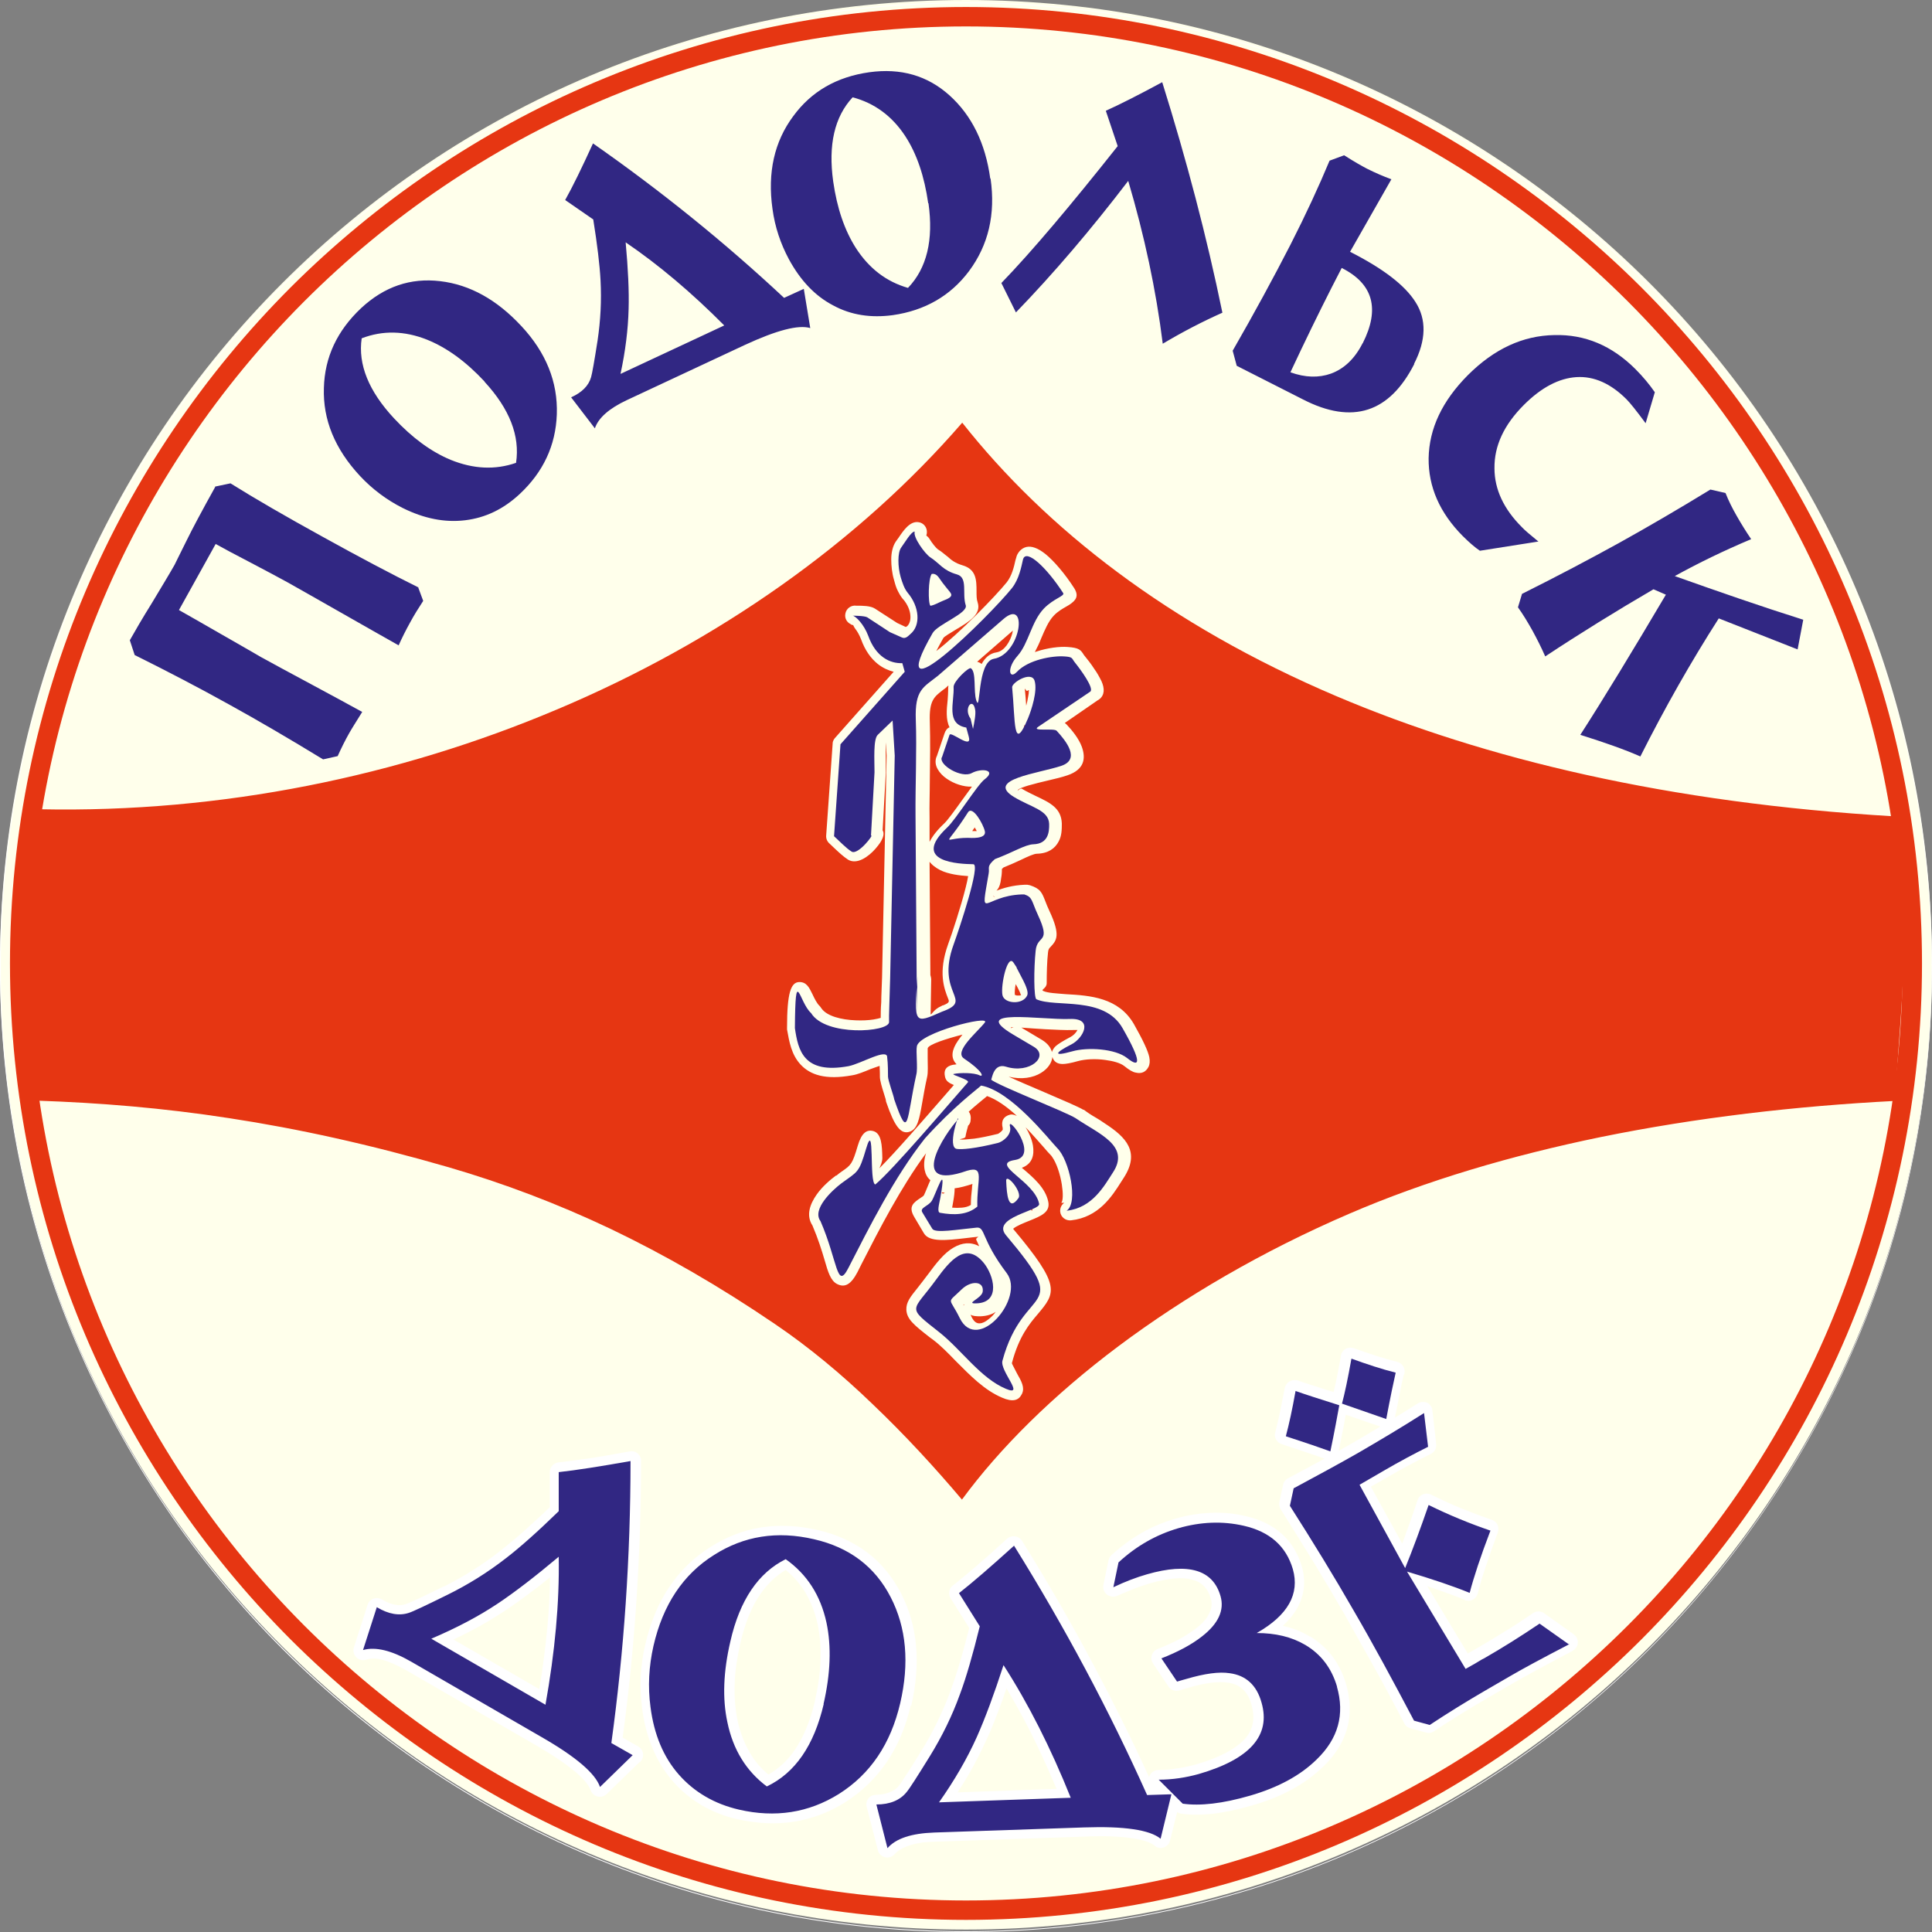
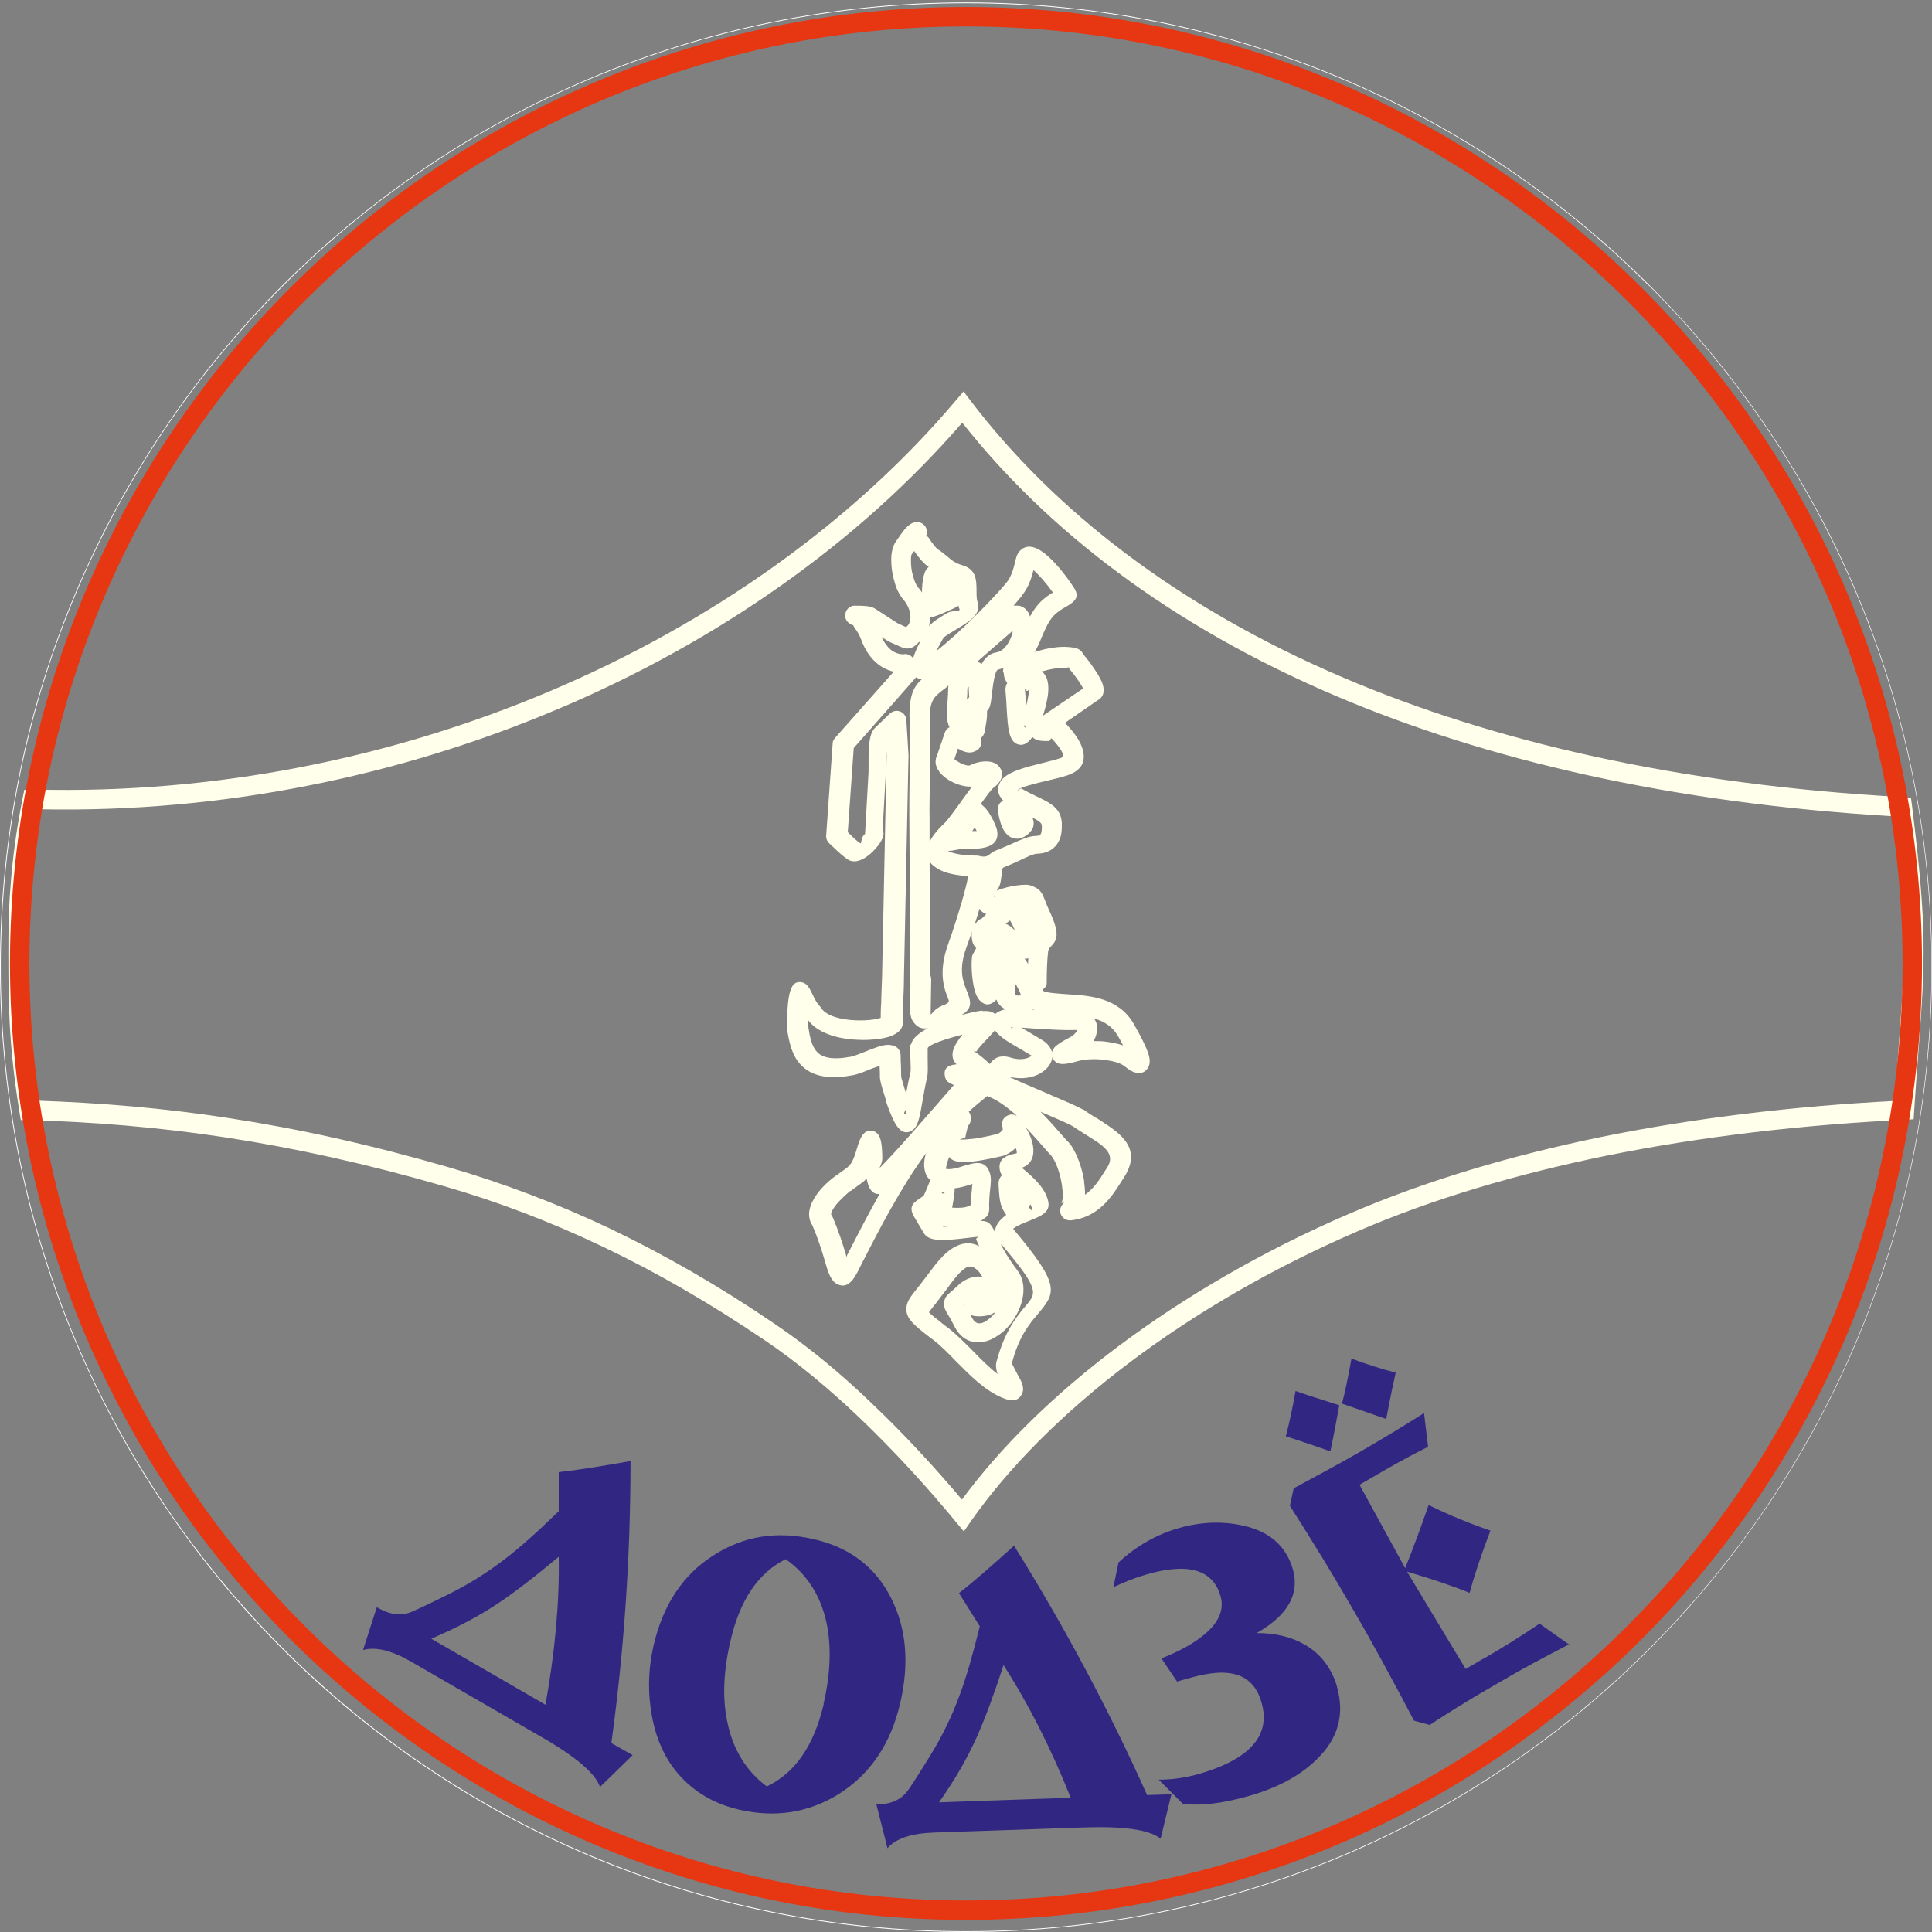
<svg xmlns="http://www.w3.org/2000/svg" width="62" height="62" viewBox="0 0 62 62" fill="none">
  <rect x="0" y="0" width="62" height="62" fill="#808080" stroke="none" />
  <g clip-path="url(#clip0_41_326)">
-     <path d="M31 61.922C48.124 61.922 62 48.064 62 30.961C62 13.858 48.124 0 31 0C13.876 0 0 13.858 0 30.961C0 48.064 13.876 61.922 31 61.922Z" fill="#FFFFEB" />
    <path d="M31 0.078C39.558 0.078 47.31 3.547 52.923 9.144C58.535 14.75 62 22.483 62 31.039C62 39.595 58.527 47.328 52.923 52.934C47.31 58.54 39.566 62 31 62C22.434 62 14.69 58.531 9.077 52.934C3.473 47.328 0 39.586 0 31.039C0 22.492 3.473 14.75 9.077 9.144C14.69 3.547 22.442 0.078 31 0.078ZM52.905 9.161C47.301 3.564 39.558 0.104 31 0.104C22.442 0.104 14.699 3.564 9.095 9.161C3.491 14.758 0.026 22.492 0.026 31.039C0.026 39.586 3.491 47.32 9.103 52.917C14.707 58.514 22.451 61.974 31.009 61.974C39.566 61.974 47.31 58.514 52.914 52.917C58.518 47.32 61.983 39.586 61.983 31.039C61.983 22.492 58.518 14.758 52.914 9.161" fill="white" />
-     <path d="M1.031 25.649C1.091 25.649 1.057 25.649 1.117 25.649C13.07 25.952 24.443 20.727 30.913 13.054C35.903 19.585 45.526 25.018 61.056 25.883C61.636 30.563 61.437 30.987 61.117 35.606C54.906 35.909 48.592 36.991 43.455 39.205C37.669 41.705 33.243 45.261 30.913 48.617C29.294 46.662 27.111 44.361 24.729 42.743C21.152 40.313 17.791 38.747 14.326 37.743C9.346 36.29 5.093 35.728 0.935 35.606C0.589 33.47 0.589 31.965 0.589 30.624C0.589 29.283 0.624 27.795 1.039 25.641" fill="#E63612" />
    <path d="M1.039 25.338C1.091 25.338 1.109 25.338 1.117 25.338C6.929 25.485 12.594 24.317 17.626 22.189C22.858 19.975 27.397 16.731 30.671 12.855L30.922 12.561L31.156 12.872C33.78 16.315 37.713 19.447 43.135 21.757C47.907 23.79 53.841 25.182 61.065 25.58L61.324 25.598L61.359 25.857C61.853 29.862 61.783 30.779 61.558 33.825C61.515 34.37 61.472 34.984 61.428 35.641L61.411 35.918L61.134 35.935C57.894 36.091 54.629 36.463 51.519 37.094C48.696 37.674 46.002 38.461 43.577 39.508C40.805 40.702 38.354 42.147 36.301 43.686C34.101 45.339 32.36 47.103 31.165 48.808L30.931 49.145L30.671 48.834C29.787 47.761 28.731 46.593 27.57 45.486C26.626 44.586 25.613 43.738 24.556 43.02C22.78 41.818 21.056 40.823 19.35 40.01C17.644 39.197 15.955 38.556 14.24 38.063C11.762 37.345 9.467 36.844 7.276 36.506C5.076 36.169 2.988 36.005 0.927 35.944H0.667L0.624 35.684C0.45 34.603 0.355 33.677 0.312 32.856C0.269 32.025 0.269 31.316 0.269 30.65C0.269 29.983 0.269 29.265 0.338 28.444C0.398 27.622 0.511 26.696 0.728 25.606L0.78 25.347H1.048L1.039 25.338ZM17.869 22.769C12.819 24.905 7.12 26.091 1.282 25.97C1.109 26.921 1.005 27.734 0.953 28.47C0.892 29.265 0.883 29.966 0.883 30.632C0.883 31.299 0.883 32.017 0.927 32.812C0.97 33.548 1.039 34.37 1.187 35.321C3.205 35.39 5.232 35.555 7.354 35.883C9.571 36.221 11.884 36.731 14.396 37.458C16.145 37.968 17.869 38.617 19.601 39.439C21.334 40.269 23.083 41.273 24.885 42.501C25.968 43.236 27.016 44.11 27.977 45.036C29.051 46.057 30.03 47.129 30.87 48.124C32.083 46.472 33.789 44.776 35.903 43.193C37.999 41.627 40.493 40.157 43.308 38.946C45.777 37.882 48.514 37.077 51.372 36.489C54.43 35.866 57.626 35.494 60.805 35.33C60.848 34.733 60.883 34.231 60.917 33.781C61.134 30.849 61.203 29.923 60.753 26.195C53.572 25.771 47.656 24.369 42.875 22.336C37.505 20.052 33.564 16.964 30.879 13.564C27.57 17.388 23.049 20.589 17.852 22.777" fill="#FFFFEB" />
-     <path d="M13.417 18.841L13.581 19.283C13.434 19.508 13.287 19.741 13.157 19.983C13.018 20.234 12.897 20.476 12.793 20.71C12.395 20.485 11.797 20.148 11.009 19.698C10.221 19.248 9.623 18.911 9.225 18.686C8.973 18.547 8.584 18.34 8.073 18.071C7.553 17.803 7.172 17.596 6.921 17.457L5.743 19.577C6.037 19.741 6.47 19.992 7.059 20.329C7.648 20.667 8.09 20.918 8.384 21.091C8.748 21.29 9.285 21.584 10.013 21.973C10.732 22.362 11.269 22.648 11.624 22.847C11.425 23.167 11.277 23.4 11.2 23.539C11.078 23.755 10.957 23.997 10.836 24.265L10.368 24.369C9.277 23.703 8.272 23.115 7.345 22.604C6.41 22.085 5.405 21.558 4.322 21.021L4.166 20.546C4.322 20.269 4.556 19.862 4.885 19.334C5.206 18.798 5.448 18.4 5.604 18.123C5.613 18.097 5.743 17.846 5.985 17.353C6.167 16.981 6.47 16.41 6.903 15.632V15.615L7.397 15.511C8.185 16.004 9.173 16.575 10.351 17.224C11.537 17.881 12.568 18.426 13.443 18.859M16.734 10.467C17.523 11.315 17.904 12.258 17.869 13.296C17.834 14.291 17.436 15.148 16.674 15.857C16.154 16.341 15.574 16.618 14.924 16.696C14.274 16.774 13.607 16.644 12.915 16.298C12.403 16.038 11.953 15.701 11.555 15.277C10.749 14.412 10.359 13.469 10.394 12.448C10.42 11.462 10.818 10.614 11.589 9.888C12.334 9.196 13.174 8.91 14.127 9.023C15.08 9.135 15.946 9.62 16.726 10.459M15.548 12.241C14.95 11.601 14.344 11.159 13.703 10.9C12.984 10.614 12.282 10.597 11.607 10.857C11.485 11.696 11.832 12.552 12.646 13.426C13.235 14.057 13.841 14.499 14.465 14.758C15.193 15.052 15.885 15.087 16.561 14.853C16.691 13.988 16.353 13.123 15.548 12.249M25.794 9.265L26.002 10.528C25.621 10.415 24.928 10.597 23.915 11.064L20.121 12.838C19.549 13.106 19.203 13.409 19.09 13.746L18.328 12.751C18.674 12.595 18.891 12.379 18.969 12.102C19.004 11.981 19.073 11.592 19.177 10.926C19.272 10.286 19.307 9.646 19.272 8.997C19.246 8.504 19.168 7.855 19.038 7.042L18.137 6.419C18.38 5.986 18.674 5.381 19.03 4.602C21.221 6.133 23.265 7.786 25.162 9.559L25.786 9.274L25.794 9.265ZM23.248 10.45C22.191 9.386 21.134 8.495 20.078 7.777C20.156 8.625 20.19 9.343 20.173 9.914C20.156 10.58 20.069 11.272 19.913 11.999L23.248 10.441V10.45ZM31.788 5.727C31.953 6.877 31.719 7.864 31.095 8.703C30.498 9.499 29.675 9.966 28.653 10.113C27.951 10.208 27.31 10.113 26.738 9.801C26.158 9.499 25.69 9.005 25.318 8.322C25.049 7.82 24.868 7.284 24.79 6.704C24.625 5.536 24.85 4.542 25.456 3.728C26.037 2.933 26.851 2.465 27.899 2.318C28.904 2.18 29.761 2.422 30.472 3.062C31.182 3.703 31.624 4.594 31.779 5.735M29.787 6.523C29.666 5.666 29.424 4.94 29.051 4.369C28.627 3.72 28.055 3.305 27.362 3.123C26.782 3.746 26.574 4.645 26.738 5.822C26.86 6.678 27.102 7.388 27.466 7.959C27.89 8.616 28.445 9.04 29.138 9.239C29.744 8.608 29.961 7.699 29.796 6.523M39.228 10.035C38.588 10.32 37.955 10.649 37.314 11.03C37.098 9.3 36.725 7.561 36.206 5.805C35.01 7.37 33.815 8.772 32.602 10.026L32.135 9.083C33.113 8.071 34.352 6.601 35.868 4.689L35.487 3.555C35.946 3.348 36.543 3.045 37.297 2.638C38.077 5.13 38.726 7.595 39.228 10.035ZM45.387 11.678C44.59 13.244 43.404 13.634 41.818 12.82L39.688 11.739L39.558 11.255C40.259 10.035 40.874 8.902 41.411 7.855C41.905 6.886 42.321 5.986 42.667 5.156L43.135 4.983C43.473 5.199 43.724 5.338 43.871 5.415C44.131 5.545 44.391 5.658 44.651 5.753L43.325 8.08C44.382 8.616 45.084 9.153 45.422 9.689C45.785 10.251 45.768 10.917 45.378 11.678M43.733 11.012C44.287 9.914 44.07 9.109 43.057 8.599L42.728 9.239C42.329 10.026 41.888 10.926 41.411 11.947C41.888 12.12 42.321 12.128 42.711 11.99C43.135 11.834 43.473 11.514 43.724 11.021M49.363 17.379L47.492 17.674C47.336 17.57 47.154 17.414 46.937 17.198C46.201 16.454 45.837 15.623 45.846 14.706C45.863 13.755 46.279 12.872 47.102 12.042C47.951 11.194 48.869 10.77 49.882 10.753C50.861 10.727 51.727 11.09 52.481 11.843C52.723 12.085 52.931 12.336 53.105 12.587L52.81 13.582C52.516 13.184 52.308 12.924 52.195 12.812C51.693 12.31 51.156 12.068 50.593 12.102C50.03 12.137 49.467 12.431 48.904 12.993C48.263 13.634 47.951 14.308 47.959 15.026C47.959 15.71 48.263 16.341 48.834 16.912C48.912 16.999 49.094 17.154 49.38 17.388M52.637 24.274C52.126 24.049 51.485 23.824 50.714 23.582C51.476 22.397 52.386 20.9 53.46 19.084L53.061 18.911C51.874 19.603 50.714 20.321 49.588 21.065C49.467 20.788 49.328 20.511 49.172 20.226C49.016 19.949 48.869 19.706 48.713 19.49L48.843 19.058C49.986 18.487 51.017 17.942 51.944 17.431C52.879 16.912 53.858 16.341 54.889 15.71L55.374 15.822C55.469 16.064 55.59 16.307 55.729 16.549C55.876 16.808 56.032 17.059 56.197 17.302C55.313 17.674 54.499 18.071 53.745 18.487C55.131 18.98 56.5 19.456 57.868 19.888L57.687 20.84L55.157 19.845C54.265 21.238 53.425 22.717 52.637 24.283" fill="#312783" />
-     <path d="M20.511 56.559L19.471 57.571C19.35 57.692 19.151 57.692 19.03 57.571C18.995 57.536 18.969 57.493 18.952 57.441C18.891 57.285 18.735 57.086 18.467 56.861C18.163 56.611 17.748 56.325 17.211 56.014L13.036 53.6C12.741 53.436 12.49 53.323 12.265 53.263C12.066 53.211 11.892 53.211 11.745 53.263C11.581 53.315 11.407 53.219 11.355 53.055C11.338 52.995 11.338 52.925 11.355 52.873L11.797 51.498C11.849 51.334 12.022 51.247 12.187 51.299C12.213 51.308 12.239 51.316 12.265 51.334C12.412 51.42 12.551 51.481 12.689 51.498C12.811 51.524 12.923 51.515 13.036 51.472C13.096 51.455 13.226 51.394 13.417 51.308C13.607 51.221 13.885 51.083 14.24 50.91H14.257C14.578 50.745 14.889 50.572 15.184 50.382C15.487 50.192 15.781 49.984 16.067 49.759C16.293 49.578 16.544 49.379 16.812 49.136C17.063 48.911 17.341 48.66 17.644 48.366V47.242C17.644 47.086 17.765 46.948 17.921 46.93C18.207 46.896 18.536 46.852 18.908 46.801C19.281 46.74 19.714 46.671 20.208 46.576C20.372 46.541 20.537 46.654 20.571 46.827C20.571 46.852 20.571 46.87 20.571 46.896C20.571 48.444 20.519 49.967 20.416 51.472C20.32 52.917 20.173 54.344 19.982 55.763L20.485 56.048C20.632 56.135 20.684 56.325 20.597 56.472C20.58 56.498 20.563 56.524 20.537 56.55M19.35 56.844L19.818 56.386L19.497 56.204C19.385 56.143 19.324 56.022 19.341 55.893C19.541 54.422 19.697 52.934 19.8 51.437C19.896 50.053 19.948 48.66 19.956 47.259C19.619 47.32 19.298 47.372 19.012 47.415C18.744 47.458 18.493 47.493 18.276 47.519V48.487C18.276 48.574 18.25 48.66 18.189 48.73C17.852 49.059 17.54 49.353 17.245 49.603C16.951 49.863 16.691 50.088 16.474 50.252C16.171 50.486 15.86 50.702 15.539 50.91C15.219 51.109 14.889 51.29 14.56 51.455H14.543C14.205 51.628 13.928 51.766 13.711 51.87C13.495 51.974 13.339 52.034 13.261 52.06C13.053 52.13 12.836 52.147 12.611 52.103C12.516 52.086 12.412 52.06 12.317 52.017L12.126 52.605C12.23 52.605 12.334 52.631 12.438 52.657C12.724 52.726 13.044 52.856 13.382 53.055L17.557 55.469C18.129 55.797 18.579 56.109 18.908 56.386C19.09 56.541 19.246 56.697 19.359 56.844M17.306 54.214C17.419 53.531 17.505 52.865 17.566 52.216C17.618 51.671 17.644 51.135 17.652 50.616C17.462 50.771 17.28 50.918 17.098 51.048C16.76 51.308 16.457 51.524 16.18 51.706C15.851 51.922 15.513 52.13 15.14 52.32C14.95 52.424 14.751 52.519 14.552 52.614L17.306 54.206V54.214ZM18.181 52.268C18.111 53.064 17.999 53.886 17.843 54.742C17.843 54.785 17.826 54.82 17.8 54.863C17.713 55.01 17.523 55.062 17.375 54.976L13.711 52.856C13.651 52.822 13.607 52.77 13.581 52.709C13.512 52.553 13.581 52.372 13.746 52.303C14.127 52.138 14.491 51.965 14.846 51.783C15.193 51.602 15.522 51.403 15.834 51.195C16.102 51.014 16.396 50.806 16.717 50.564C17.037 50.322 17.384 50.036 17.756 49.725C17.808 49.681 17.878 49.655 17.956 49.655C18.129 49.655 18.267 49.785 18.267 49.958C18.276 50.702 18.25 51.472 18.181 52.277M29.224 54.733C29.069 55.417 28.809 56.022 28.462 56.541C28.107 57.06 27.665 57.493 27.12 57.839C26.6 58.168 26.046 58.367 25.474 58.462C24.902 58.548 24.305 58.522 23.681 58.384C23.248 58.289 22.867 58.133 22.52 57.934C22.174 57.727 21.862 57.476 21.593 57.164C21.325 56.853 21.108 56.507 20.944 56.109C20.779 55.72 20.667 55.296 20.606 54.82C20.563 54.465 20.545 54.128 20.563 53.79C20.58 53.444 20.632 53.098 20.71 52.761C20.875 52.06 21.126 51.455 21.472 50.936C21.819 50.417 22.26 49.984 22.797 49.647C23.308 49.318 23.854 49.11 24.434 49.015C25.006 48.929 25.613 48.955 26.245 49.102C26.851 49.24 27.379 49.482 27.83 49.82C28.28 50.157 28.635 50.598 28.913 51.126C29.181 51.654 29.346 52.216 29.398 52.83C29.45 53.427 29.398 54.067 29.242 54.742M27.96 56.195C28.263 55.745 28.488 55.209 28.627 54.595C28.765 53.981 28.817 53.41 28.765 52.873C28.713 52.346 28.575 51.853 28.349 51.403C28.116 50.953 27.821 50.59 27.449 50.304C27.076 50.019 26.626 49.82 26.098 49.699C25.543 49.569 25.015 49.543 24.521 49.621C24.027 49.699 23.568 49.88 23.127 50.157C22.668 50.451 22.286 50.815 21.992 51.264C21.689 51.723 21.463 52.259 21.316 52.882C21.247 53.194 21.204 53.496 21.186 53.799C21.169 54.102 21.186 54.413 21.221 54.716C21.273 55.14 21.368 55.512 21.515 55.849C21.654 56.178 21.836 56.472 22.061 56.732C22.286 56.991 22.546 57.208 22.832 57.372C23.127 57.545 23.456 57.675 23.82 57.752C24.365 57.874 24.885 57.9 25.379 57.822C25.872 57.744 26.34 57.562 26.79 57.285C27.258 56.991 27.639 56.619 27.942 56.169M26.149 54.595C26.253 54.128 26.323 53.687 26.331 53.271C26.349 52.865 26.314 52.475 26.236 52.112C26.149 51.714 26.002 51.36 25.812 51.048C25.647 50.797 25.448 50.572 25.214 50.382C24.893 50.572 24.625 50.832 24.391 51.169C24.114 51.576 23.906 52.095 23.759 52.726C23.655 53.194 23.586 53.626 23.577 54.041C23.56 54.448 23.594 54.828 23.664 55.192C23.75 55.598 23.889 55.953 24.079 56.273C24.235 56.533 24.426 56.758 24.66 56.948C24.989 56.758 25.275 56.498 25.509 56.152C25.786 55.745 26.002 55.227 26.149 54.604M26.955 53.297C26.938 53.756 26.868 54.24 26.756 54.742C26.591 55.443 26.349 56.031 26.02 56.507C25.682 56.991 25.266 57.355 24.755 57.597C24.651 57.64 24.53 57.64 24.434 57.562C24.071 57.294 23.776 56.965 23.542 56.593C23.317 56.221 23.153 55.797 23.049 55.322C22.962 54.915 22.927 54.483 22.953 54.024C22.971 53.566 23.04 53.09 23.152 52.597C23.317 51.896 23.551 51.308 23.872 50.832C24.201 50.347 24.608 49.984 25.101 49.742C25.197 49.699 25.318 49.699 25.413 49.768C25.786 50.036 26.089 50.347 26.331 50.719C26.565 51.091 26.738 51.515 26.842 51.982C26.929 52.398 26.964 52.83 26.946 53.297M37.782 58.124L37.548 59.067C37.505 59.232 37.34 59.336 37.176 59.292C37.124 59.284 37.081 59.258 37.046 59.223C36.916 59.119 36.673 59.041 36.327 58.99C35.937 58.929 35.426 58.912 34.803 58.938L29.987 59.102C29.649 59.111 29.372 59.154 29.155 59.232C28.956 59.301 28.817 59.388 28.713 59.5C28.601 59.63 28.401 59.647 28.272 59.535C28.211 59.483 28.176 59.422 28.168 59.353L27.812 57.977C27.769 57.813 27.873 57.64 28.038 57.605C28.064 57.605 28.09 57.597 28.107 57.597C28.28 57.597 28.436 57.562 28.566 57.51C28.679 57.467 28.774 57.398 28.843 57.311C28.887 57.259 28.965 57.147 29.077 56.965C29.207 56.775 29.363 56.515 29.562 56.195C29.753 55.893 29.926 55.572 30.082 55.252C30.238 54.924 30.385 54.595 30.506 54.258C30.602 53.989 30.706 53.687 30.809 53.332C30.905 53.012 31 52.648 31.104 52.242L30.506 51.29C30.42 51.152 30.454 50.97 30.584 50.875C30.801 50.711 31.052 50.495 31.338 50.252C31.641 49.993 31.97 49.699 32.317 49.379C32.447 49.266 32.637 49.275 32.758 49.396C32.776 49.413 32.784 49.422 32.793 49.439C33.607 50.745 34.369 52.069 35.088 53.419C35.721 54.612 36.318 55.806 36.873 57.026C36.89 56.983 36.916 56.939 36.95 56.896C37.011 56.836 37.098 56.801 37.176 56.801C37.384 56.801 37.583 56.784 37.782 56.749C37.981 56.723 38.172 56.68 38.362 56.628C39.125 56.412 39.653 56.126 39.956 55.797C40.216 55.503 40.285 55.14 40.164 54.716C40.103 54.491 40.008 54.318 39.878 54.206C39.757 54.093 39.601 54.024 39.402 53.998C39.255 53.972 39.09 53.981 38.882 53.998C38.674 54.024 38.423 54.076 38.137 54.162L37.843 54.249C37.704 54.283 37.566 54.232 37.496 54.119L37.002 53.384C36.907 53.237 36.942 53.047 37.089 52.951C37.115 52.934 37.15 52.917 37.176 52.908C37.418 52.813 37.644 52.709 37.843 52.605C38.042 52.493 38.224 52.38 38.38 52.259C38.605 52.086 38.752 51.913 38.822 51.74C38.891 51.593 38.899 51.446 38.856 51.299C38.77 50.988 38.579 50.78 38.293 50.702C37.964 50.598 37.488 50.642 36.89 50.815C36.725 50.867 36.561 50.918 36.388 50.988C36.206 51.057 36.032 51.135 35.85 51.212C35.695 51.282 35.513 51.212 35.435 51.066C35.4 51.005 35.4 50.936 35.409 50.867L35.573 50.071C35.591 50.001 35.625 49.941 35.677 49.898C35.98 49.621 36.301 49.387 36.63 49.197C36.968 48.998 37.332 48.851 37.713 48.738C38.094 48.626 38.475 48.565 38.856 48.548C39.228 48.531 39.601 48.565 39.965 48.652C40.432 48.756 40.822 48.946 41.125 49.214C41.437 49.491 41.645 49.837 41.775 50.261C41.914 50.737 41.862 51.187 41.628 51.61C41.515 51.809 41.359 52 41.169 52.173L41.229 52.19C41.524 52.259 41.792 52.372 42.035 52.519H42.052C42.338 52.7 42.572 52.908 42.763 53.159C42.953 53.419 43.1 53.713 43.196 54.041C43.343 54.543 43.352 55.019 43.23 55.469C43.109 55.91 42.849 56.325 42.459 56.697C42.173 56.974 41.844 57.216 41.463 57.424C41.082 57.631 40.666 57.796 40.199 57.934C39.74 58.064 39.315 58.159 38.943 58.202C38.553 58.246 38.206 58.246 37.903 58.202C37.86 58.202 37.817 58.176 37.773 58.15M37.037 58.557L37.193 57.917H36.829C36.708 57.934 36.578 57.865 36.526 57.744C35.92 56.386 35.261 55.045 34.56 53.721C33.91 52.51 33.217 51.299 32.481 50.097C32.221 50.339 31.979 50.546 31.762 50.728C31.554 50.91 31.364 51.065 31.191 51.204L31.71 52.026C31.754 52.095 31.779 52.19 31.754 52.277C31.641 52.735 31.528 53.15 31.424 53.522C31.312 53.894 31.208 54.223 31.113 54.483C30.983 54.846 30.835 55.192 30.662 55.538C30.498 55.875 30.316 56.213 30.108 56.541C29.9 56.879 29.735 57.138 29.614 57.329C29.484 57.536 29.389 57.666 29.337 57.727C29.198 57.9 29.025 58.021 28.809 58.107C28.713 58.142 28.618 58.176 28.514 58.194L28.67 58.791C28.757 58.747 28.861 58.704 28.965 58.669C29.242 58.574 29.579 58.522 29.978 58.505L34.794 58.341C35.461 58.315 35.998 58.341 36.422 58.401C36.665 58.436 36.873 58.488 37.046 58.557M33.91 57.415C33.642 56.775 33.365 56.169 33.07 55.581C32.819 55.088 32.568 54.63 32.299 54.18C32.221 54.413 32.143 54.63 32.065 54.837C31.918 55.227 31.779 55.581 31.632 55.884C31.468 56.239 31.286 56.602 31.078 56.957C30.965 57.147 30.853 57.329 30.732 57.519L33.902 57.407L33.91 57.415ZM33.624 55.304C33.98 56.014 34.326 56.775 34.647 57.58C34.664 57.614 34.672 57.657 34.672 57.701C34.672 57.874 34.543 58.012 34.369 58.021L30.16 58.168C30.09 58.168 30.013 58.159 29.952 58.116C29.813 58.021 29.779 57.822 29.874 57.683C30.116 57.337 30.333 57 30.532 56.654C30.732 56.316 30.905 55.979 31.061 55.633C31.191 55.339 31.329 55.002 31.476 54.621C31.615 54.249 31.762 53.834 31.91 53.367C31.927 53.297 31.97 53.228 32.039 53.185C32.187 53.09 32.377 53.133 32.472 53.28C32.88 53.903 33.261 54.578 33.624 55.296M42.633 55.296C42.728 54.958 42.719 54.595 42.607 54.206C42.529 53.946 42.425 53.721 42.277 53.531C42.139 53.341 41.957 53.185 41.74 53.055H41.732C41.532 52.934 41.325 52.847 41.091 52.787C40.857 52.726 40.614 52.7 40.355 52.7C40.233 52.709 40.121 52.657 40.06 52.545C39.973 52.398 40.025 52.207 40.173 52.121C40.623 51.861 40.935 51.584 41.099 51.29C41.247 51.022 41.281 50.737 41.186 50.425C41.099 50.114 40.944 49.863 40.727 49.673C40.502 49.474 40.207 49.335 39.843 49.249C39.532 49.18 39.22 49.145 38.891 49.162C38.57 49.171 38.241 49.231 37.895 49.327C37.566 49.422 37.254 49.552 36.95 49.725C36.673 49.88 36.413 50.071 36.171 50.287L36.145 50.408H36.162C36.353 50.33 36.535 50.27 36.717 50.218C37.436 50.01 38.025 49.975 38.466 50.114C38.969 50.261 39.289 50.607 39.445 51.135C39.532 51.437 39.506 51.723 39.376 52.008C39.255 52.268 39.047 52.519 38.752 52.752C38.57 52.899 38.362 53.029 38.129 53.159C37.999 53.228 37.869 53.297 37.721 53.358L37.886 53.6L37.964 53.574C38.267 53.488 38.544 53.427 38.795 53.392C39.055 53.358 39.289 53.358 39.48 53.392C39.8 53.436 40.069 53.557 40.285 53.756C40.502 53.955 40.658 54.223 40.753 54.552C40.935 55.192 40.822 55.737 40.415 56.204C40.034 56.636 39.41 56.974 38.527 57.225C38.31 57.285 38.094 57.337 37.86 57.363L38.077 57.58C38.302 57.605 38.553 57.597 38.847 57.562C39.194 57.519 39.575 57.441 40.008 57.311C40.432 57.19 40.814 57.035 41.151 56.853C41.481 56.671 41.766 56.464 42.009 56.23C42.312 55.927 42.511 55.616 42.607 55.278M45.049 44.11C45.014 44.257 44.971 44.448 44.928 44.672C44.885 44.898 44.833 45.166 44.763 45.494C44.997 45.356 45.24 45.2 45.5 45.036C45.647 44.949 45.837 44.984 45.924 45.131C45.95 45.174 45.967 45.218 45.967 45.261L46.089 46.342C46.106 46.48 46.028 46.61 45.907 46.662C45.69 46.766 45.474 46.879 45.24 47.008C45.006 47.129 44.772 47.259 44.538 47.398L43.992 47.709L44.997 49.534C45.041 49.431 45.084 49.318 45.118 49.206C45.24 48.886 45.361 48.531 45.491 48.142C45.543 47.977 45.725 47.891 45.889 47.951C45.907 47.951 45.924 47.968 45.95 47.977C46.27 48.133 46.582 48.28 46.903 48.41C47.223 48.539 47.552 48.66 47.873 48.773C48.037 48.825 48.124 49.007 48.072 49.162C47.916 49.578 47.786 49.95 47.674 50.287C47.561 50.616 47.483 50.901 47.422 51.135C47.379 51.299 47.215 51.403 47.05 51.36C47.024 51.36 47.007 51.351 46.989 51.334C46.738 51.23 46.452 51.126 46.132 51.014C46.028 50.979 45.915 50.944 45.803 50.901L47.102 53.064L47.448 52.865C47.743 52.692 48.029 52.519 48.323 52.337C48.609 52.164 48.895 51.974 49.198 51.766C49.311 51.688 49.467 51.697 49.571 51.783L50.506 52.45C50.645 52.553 50.679 52.744 50.575 52.882C50.541 52.925 50.497 52.96 50.454 52.986C50.047 53.202 49.666 53.401 49.319 53.592C48.999 53.764 48.748 53.903 48.557 54.015L47.752 54.483C47.457 54.656 47.163 54.828 46.885 55.002C46.591 55.183 46.296 55.373 46.011 55.564C45.933 55.616 45.837 55.624 45.759 55.598L45.257 55.46C45.162 55.434 45.093 55.373 45.058 55.287C44.72 54.647 44.4 54.041 44.07 53.453C43.741 52.865 43.429 52.303 43.135 51.783C42.823 51.247 42.503 50.702 42.165 50.148C41.844 49.621 41.489 49.059 41.099 48.436C41.056 48.366 41.039 48.28 41.056 48.202L41.177 47.648C41.195 47.553 41.255 47.484 41.333 47.441C41.749 47.216 42.13 47.017 42.459 46.835L42.503 46.809C42.347 46.749 42.165 46.688 41.957 46.619C41.723 46.541 41.437 46.446 41.125 46.342C40.969 46.29 40.874 46.117 40.926 45.962C40.969 45.78 41.022 45.572 41.074 45.33C41.125 45.079 41.177 44.811 41.229 44.543C41.264 44.378 41.42 44.266 41.593 44.292C41.611 44.292 41.628 44.292 41.645 44.301C41.801 44.352 41.992 44.422 42.225 44.491C42.39 44.543 42.581 44.612 42.797 44.672C42.823 44.569 42.849 44.456 42.875 44.335C42.918 44.11 42.979 43.833 43.031 43.505C43.057 43.332 43.222 43.219 43.395 43.254C43.421 43.254 43.438 43.263 43.464 43.271C43.698 43.358 43.932 43.435 44.166 43.513C44.4 43.583 44.625 43.652 44.841 43.704C45.006 43.747 45.11 43.92 45.066 44.084V44.102L45.049 44.11ZM44.313 44.551C44.339 44.439 44.356 44.335 44.382 44.24C44.244 44.205 44.105 44.162 43.967 44.119C43.837 44.076 43.707 44.032 43.568 43.989C43.533 44.162 43.499 44.327 43.473 44.482C43.447 44.603 43.421 44.716 43.395 44.82L44.209 45.096C44.244 44.898 44.278 44.716 44.313 44.551ZM44.296 45.78L43.187 45.399C43.17 45.503 43.144 45.615 43.126 45.737C43.083 45.944 43.031 46.221 42.962 46.558C43.118 46.472 43.273 46.385 43.421 46.299C43.715 46.126 44.01 45.953 44.296 45.78ZM42.511 45.615C42.537 45.486 42.555 45.373 42.572 45.269C42.364 45.209 42.182 45.148 42.009 45.088L41.758 45.001C41.723 45.166 41.697 45.321 41.663 45.46C41.636 45.59 41.602 45.719 41.576 45.84C41.784 45.91 41.974 45.97 42.139 46.031C42.234 46.065 42.321 46.091 42.399 46.117C42.433 45.944 42.468 45.78 42.503 45.615M49.008 53.064C49.198 52.96 49.441 52.83 49.718 52.683L49.354 52.424C49.12 52.579 48.886 52.735 48.644 52.882C48.341 53.072 48.046 53.254 47.752 53.419L47.137 53.773C46.989 53.86 46.799 53.808 46.712 53.661L44.841 50.546C44.841 50.546 44.815 50.495 44.807 50.468C44.789 50.451 44.781 50.434 44.763 50.408L43.3 47.744C43.213 47.596 43.265 47.406 43.412 47.32L44.218 46.852C44.46 46.714 44.703 46.576 44.937 46.455C45.101 46.368 45.274 46.282 45.439 46.195L45.396 45.814C45.17 45.953 44.945 46.091 44.711 46.23C44.348 46.455 44.01 46.645 43.715 46.818C43.412 46.991 43.092 47.173 42.745 47.363C42.416 47.545 42.087 47.726 41.74 47.908L41.68 48.202C42.009 48.721 42.347 49.257 42.676 49.811C43.014 50.373 43.343 50.927 43.655 51.463C43.967 52 44.278 52.562 44.599 53.142C44.902 53.695 45.214 54.275 45.534 54.889L45.777 54.958C46.037 54.785 46.296 54.621 46.548 54.465C46.851 54.275 47.145 54.102 47.431 53.938L48.237 53.47C48.436 53.358 48.687 53.211 49.016 53.038M45.708 49.404C45.612 49.655 45.517 49.898 45.43 50.131C45.751 50.226 46.045 50.322 46.322 50.417C46.53 50.486 46.721 50.555 46.911 50.624C46.963 50.451 47.015 50.27 47.085 50.071C47.171 49.82 47.267 49.543 47.379 49.231C47.145 49.145 46.911 49.059 46.678 48.963C46.444 48.868 46.218 48.764 45.985 48.66C45.898 48.911 45.811 49.162 45.716 49.404" fill="white" />
    <path d="M20.303 56.325L19.255 57.346C19.108 56.913 18.484 56.377 17.367 55.737L13.192 53.323C12.559 52.96 12.048 52.839 11.65 52.951L12.092 51.576C12.464 51.801 12.811 51.861 13.122 51.758C13.261 51.714 13.677 51.515 14.361 51.178C15.028 50.849 15.652 50.46 16.241 50.001C16.691 49.655 17.254 49.154 17.93 48.496V47.242C18.493 47.181 19.255 47.06 20.234 46.887C20.234 49.967 20.026 52.977 19.619 55.936L20.303 56.325ZM17.505 54.707C17.808 53.012 17.956 51.429 17.93 49.958C17.176 50.59 16.526 51.091 15.981 51.455C15.348 51.879 14.63 52.251 13.841 52.588L17.505 54.707ZM28.887 54.664C28.583 55.962 27.934 56.931 26.92 57.571C25.95 58.176 24.876 58.341 23.716 58.073C22.927 57.891 22.278 57.51 21.784 56.948C21.29 56.386 20.987 55.659 20.875 54.777C20.788 54.128 20.823 53.47 20.97 52.822C21.273 51.498 21.923 50.52 22.919 49.898C23.872 49.292 24.937 49.119 26.123 49.396C27.258 49.655 28.081 50.278 28.583 51.256C29.086 52.233 29.19 53.367 28.887 54.664ZM26.427 54.69C26.652 53.713 26.686 52.839 26.522 52.069C26.331 51.195 25.898 50.52 25.214 50.036C24.339 50.469 23.741 51.342 23.438 52.675C23.213 53.643 23.178 54.508 23.343 55.27C23.525 56.152 23.949 56.836 24.608 57.329C25.517 56.896 26.123 56.014 26.435 54.681M37.592 57.58L37.245 59.007C36.899 58.721 36.076 58.6 34.794 58.644L29.978 58.808C29.25 58.834 28.748 58.998 28.48 59.31L28.124 57.908C28.557 57.908 28.887 57.77 29.094 57.51C29.19 57.398 29.432 57.017 29.839 56.36C30.229 55.728 30.558 55.062 30.809 54.361C31.009 53.825 31.216 53.107 31.442 52.19L30.775 51.126C31.216 50.78 31.805 50.27 32.542 49.603C34.17 52.216 35.591 54.88 36.812 57.605L37.6 57.58H37.592ZM34.361 57.692C33.72 56.092 33.001 54.673 32.204 53.436C31.901 54.37 31.615 55.14 31.346 55.745C31.035 56.438 30.628 57.138 30.134 57.839L34.361 57.692ZM42.901 54.119C43.161 55.019 42.944 55.797 42.252 56.464C41.723 56.983 41.013 57.363 40.121 57.623C39.229 57.882 38.51 57.96 37.955 57.882L37.184 57.112C37.635 57.112 38.059 57.043 38.466 56.931C40.112 56.455 40.788 55.694 40.484 54.638C40.329 54.076 39.982 53.764 39.462 53.695C39.125 53.643 38.666 53.704 38.077 53.877C37.929 53.92 37.825 53.946 37.773 53.964L37.271 53.219C37.799 53.012 38.241 52.778 38.579 52.51C39.099 52.104 39.298 51.671 39.168 51.221C38.925 50.373 38.137 50.14 36.812 50.52C36.474 50.616 36.11 50.754 35.729 50.936L35.894 50.14C36.465 49.612 37.106 49.249 37.817 49.041C38.536 48.834 39.237 48.808 39.913 48.963C40.753 49.154 41.273 49.621 41.489 50.356C41.714 51.152 41.333 51.835 40.329 52.406C40.926 52.406 41.446 52.527 41.888 52.787C42.399 53.09 42.736 53.54 42.91 54.136M44.789 44.05C44.72 44.352 44.616 44.846 44.486 45.538L43.066 45.044C43.152 44.724 43.256 44.24 43.369 43.6C43.871 43.782 44.339 43.937 44.789 44.05ZM42.979 45.096C42.918 45.425 42.832 45.918 42.693 46.576C42.381 46.463 41.905 46.299 41.264 46.091C41.368 45.702 41.472 45.226 41.576 44.638C41.888 44.75 42.355 44.898 42.979 45.096ZM50.367 52.761C49.467 53.228 48.826 53.574 48.444 53.799L47.639 54.266C47.059 54.604 46.47 54.967 45.881 55.356L45.378 55.218C44.694 53.92 44.053 52.735 43.438 51.68C42.823 50.607 42.139 49.491 41.394 48.323L41.515 47.761C42.321 47.328 43.022 46.948 43.611 46.61C44.235 46.247 44.937 45.832 45.699 45.347L45.829 46.429C45.378 46.654 44.911 46.904 44.434 47.181L43.629 47.648L45.093 50.322C45.335 49.725 45.586 49.05 45.846 48.297C46.513 48.626 47.171 48.894 47.83 49.119C47.509 49.958 47.292 50.624 47.163 51.117C46.634 50.901 45.967 50.676 45.153 50.434L47.033 53.557L47.232 53.444C47.284 53.419 47.353 53.375 47.44 53.323C47.526 53.271 47.596 53.228 47.639 53.211C48.228 52.873 48.817 52.502 49.406 52.104L50.359 52.778L50.367 52.761Z" fill="#312783" />
    <path d="M31 0.225C39.445 0.225 47.119 3.677 52.68 9.23C58.241 14.793 61.679 22.466 61.679 30.918C61.679 39.37 58.232 47.043 52.68 52.605C47.119 58.168 39.454 61.611 31 61.611C22.546 61.611 14.881 58.159 9.32 52.605C3.768 47.043 0.32 39.37 0.32 30.918C0.32 22.466 3.768 14.793 9.32 9.23C14.881 3.677 22.555 0.225 31 0.225ZM52.238 9.672C46.79 4.23 39.281 0.848 31 0.848C22.72 0.848 15.21 4.222 9.762 9.672C4.322 15.121 0.944 22.639 0.944 30.918C0.944 39.197 4.322 46.714 9.762 52.164C15.21 57.614 22.72 60.988 31 60.988C39.281 60.988 46.79 57.614 52.238 52.164C57.687 46.714 61.056 39.197 61.056 30.918C61.056 22.639 57.678 15.121 52.238 9.672Z" fill="#E63612" />
-     <path d="M34.058 38.6C34.118 38.531 34.118 38.288 34.075 38.011C34.023 37.683 33.91 37.337 33.772 37.138C33.754 37.103 33.728 37.077 33.711 37.06C33.659 37.008 33.59 36.93 33.495 36.818C33.347 36.653 33.148 36.42 32.914 36.178C33.018 36.342 33.113 36.558 33.148 36.757C33.2 37.077 33.122 37.354 32.793 37.475C32.81 37.492 32.828 37.51 32.854 37.527C33.165 37.795 33.555 38.124 33.642 38.574C33.702 38.903 33.408 39.024 33.044 39.171C32.854 39.248 32.628 39.335 32.516 39.43C32.516 39.43 32.516 39.43 32.516 39.439C34.058 41.273 33.884 41.48 33.295 42.181C33.044 42.475 32.698 42.882 32.472 43.747C32.472 43.764 32.568 43.937 32.646 44.093C32.776 44.318 32.888 44.525 32.802 44.716C32.802 44.724 32.793 44.742 32.784 44.75C32.689 44.941 32.498 45.001 32.161 44.854C31.589 44.612 31.139 44.145 30.68 43.686C30.437 43.435 30.195 43.185 29.943 42.994L29.848 42.925C29.328 42.519 29.103 42.337 29.086 42.034C29.077 41.792 29.207 41.627 29.45 41.325C29.536 41.212 29.649 41.074 29.796 40.875C30.039 40.546 30.298 40.209 30.602 40.036C30.87 39.88 31.139 39.845 31.424 39.992C31.39 39.915 31.355 39.845 31.329 39.785C31.303 39.724 31.45 39.681 31.372 39.69C31.277 39.698 31.139 39.716 30.991 39.733C30.385 39.802 29.822 39.871 29.649 39.577L29.337 39.05C29.138 38.712 29.32 38.591 29.553 38.435C29.597 38.409 29.64 38.375 29.649 38.358C29.666 38.331 29.709 38.219 29.761 38.098C29.796 38.02 29.822 37.942 29.857 37.873C29.761 37.795 29.701 37.683 29.675 37.553C29.64 37.389 29.657 37.198 29.718 37.008C28.913 38.098 28.228 39.43 27.648 40.563L27.518 40.823C27.31 41.221 27.111 41.333 26.86 41.204C26.66 41.1 26.574 40.832 26.461 40.434C26.375 40.139 26.253 39.75 26.072 39.326C25.864 39.006 25.985 38.652 26.21 38.331C26.392 38.072 26.66 37.847 26.825 37.726H26.842C26.912 37.665 26.972 37.622 27.024 37.587C27.31 37.389 27.354 37.354 27.527 36.766C27.648 36.359 27.812 36.238 28.029 36.299C28.289 36.376 28.306 36.748 28.315 37.164C28.315 37.285 28.263 37.397 28.22 37.492C28.765 36.947 29.675 35.892 30.324 35.148L30.61 34.819C30.463 34.759 30.35 34.698 30.324 34.542C30.281 34.343 30.359 34.214 30.584 34.17C30.619 34.17 30.654 34.162 30.697 34.153C30.489 33.946 30.55 33.677 30.74 33.401C30.784 33.331 30.835 33.271 30.887 33.202C30.376 33.331 29.787 33.522 29.77 33.643C29.77 33.686 29.77 33.816 29.77 33.963C29.77 34.179 29.787 34.413 29.753 34.56C29.683 34.871 29.631 35.183 29.588 35.425C29.502 35.918 29.441 36.229 29.198 36.316C28.904 36.42 28.705 36.134 28.445 35.382C28.436 35.356 28.427 35.33 28.427 35.304C28.427 35.278 28.393 35.191 28.367 35.096C28.306 34.906 28.237 34.672 28.237 34.56C28.237 34.508 28.237 34.361 28.228 34.205C28.142 34.231 28.038 34.274 27.934 34.309C27.726 34.395 27.518 34.482 27.345 34.508C26.487 34.664 26.002 34.491 25.699 34.17C25.396 33.85 25.327 33.426 25.257 33.037C25.257 33.02 25.257 33.003 25.257 32.985C25.257 31.861 25.379 31.515 25.656 31.515C25.881 31.515 25.968 31.688 26.072 31.904C26.132 32.034 26.219 32.207 26.297 32.276C26.323 32.302 26.34 32.328 26.357 32.354C26.531 32.613 27.007 32.726 27.457 32.743C27.665 32.752 27.864 32.743 28.029 32.717C28.124 32.7 28.211 32.683 28.263 32.665C28.263 32.535 28.263 32.371 28.28 32.163C28.28 31.939 28.298 31.679 28.306 31.376L28.453 24.248L28.427 23.824C28.419 23.928 28.427 24.239 28.427 24.508C28.427 24.603 28.427 24.698 28.427 24.776V24.793L28.324 26.644C28.384 26.748 28.349 26.878 28.246 27.042C28.211 27.094 28.159 27.163 28.098 27.233C27.873 27.492 27.501 27.76 27.215 27.587C27.068 27.492 26.92 27.354 26.782 27.224C26.721 27.163 26.66 27.111 26.617 27.068C26.539 26.999 26.505 26.904 26.513 26.809L26.721 23.859C26.721 23.781 26.765 23.712 26.816 23.66L28.679 21.558C28.506 21.514 28.332 21.437 28.168 21.307C27.951 21.134 27.761 20.874 27.631 20.511C27.579 20.381 27.518 20.269 27.449 20.182C27.397 20.113 27.388 20.07 27.379 20.061C27.362 20.061 27.336 20.052 27.319 20.044C27.319 20.044 27.302 20.035 27.293 20.026C27.172 19.966 27.102 19.836 27.128 19.698C27.154 19.525 27.319 19.412 27.483 19.438C27.492 19.438 27.509 19.438 27.518 19.438C27.665 19.438 27.942 19.438 28.081 19.533L28.791 19.992L29.069 20.122C29.069 20.122 29.086 20.104 29.094 20.104L29.112 20.096C29.19 20.018 29.224 19.905 29.216 19.767C29.207 19.594 29.129 19.404 28.991 19.239L28.973 19.222C28.895 19.127 28.835 19.014 28.783 18.902C28.739 18.798 28.713 18.694 28.687 18.599C28.627 18.4 28.601 18.158 28.601 17.95C28.601 17.725 28.653 17.518 28.748 17.379C28.774 17.345 28.8 17.302 28.835 17.258C28.991 17.025 29.198 16.722 29.467 16.756C29.64 16.774 29.761 16.93 29.744 17.102C29.744 17.128 29.735 17.154 29.727 17.18C29.727 17.198 29.779 17.215 29.822 17.284C29.917 17.44 30.039 17.587 30.099 17.63C30.229 17.708 30.316 17.795 30.411 17.864C30.532 17.976 30.654 18.071 30.887 18.141C31.329 18.27 31.338 18.608 31.338 18.98C31.338 19.101 31.338 19.231 31.372 19.326C31.502 19.706 31.104 19.949 30.697 20.191C30.498 20.312 30.307 20.424 30.272 20.476C30.177 20.641 30.108 20.779 30.047 20.892C30.792 20.321 31.944 19.136 32.308 18.686C32.472 18.478 32.542 18.184 32.585 17.985L32.611 17.898C32.628 17.812 32.672 17.743 32.724 17.682C32.854 17.544 33.018 17.509 33.209 17.578C33.313 17.613 33.425 17.682 33.547 17.777C33.824 18.002 34.179 18.417 34.473 18.876C34.629 19.127 34.534 19.265 34.309 19.412C34.283 19.43 34.248 19.447 34.205 19.473C34.101 19.533 33.945 19.62 33.815 19.758C33.642 19.94 33.529 20.217 33.417 20.476C33.356 20.632 33.287 20.779 33.209 20.926L33.261 20.909C33.624 20.788 34.014 20.744 34.257 20.762C34.638 20.788 34.681 20.857 34.785 21.021C34.794 21.03 34.803 21.047 34.82 21.065C34.889 21.151 35.01 21.298 35.114 21.462C35.21 21.592 35.288 21.739 35.348 21.86C35.452 22.094 35.452 22.302 35.279 22.44H35.261L35.253 22.466H35.236L34.17 23.201C34.196 23.219 34.214 23.236 34.231 23.253C34.404 23.435 34.621 23.703 34.716 23.963C34.854 24.343 34.794 24.698 34.257 24.88C34.084 24.94 33.867 24.992 33.642 25.044C33.2 25.148 32.715 25.269 32.663 25.355C32.628 25.416 32.741 25.277 32.793 25.312C32.949 25.407 33.105 25.477 33.243 25.546C33.702 25.762 34.058 25.935 34.075 26.428C34.075 26.61 34.075 26.826 33.971 27.008C33.858 27.224 33.642 27.388 33.278 27.397C33.183 27.397 32.992 27.483 32.758 27.596C32.594 27.674 32.412 27.752 32.204 27.838C32.152 27.881 32.152 27.89 32.152 27.89C32.152 27.942 32.152 28.003 32.143 28.08L32.109 28.305C32.083 28.444 32.031 28.53 31.979 28.582C32.187 28.504 32.481 28.409 32.888 28.392H32.897C32.897 28.392 32.932 28.392 32.966 28.392C32.966 28.392 33.018 28.4 33.053 28.409C33.391 28.521 33.434 28.634 33.555 28.945C33.581 29.015 33.616 29.101 33.676 29.231C34.049 30.027 33.902 30.183 33.711 30.39C33.676 30.425 33.642 30.459 33.633 30.555C33.599 30.849 33.59 31.238 33.59 31.549C33.59 31.722 33.391 31.757 33.477 31.8C33.624 31.869 33.902 31.878 34.205 31.904C34.976 31.947 35.894 32.008 36.388 32.864C36.682 33.383 36.838 33.721 36.881 33.92C36.907 34.049 36.899 34.153 36.855 34.24C36.769 34.404 36.63 34.465 36.448 34.421C36.344 34.404 36.223 34.326 36.084 34.214C35.955 34.11 35.721 34.049 35.469 34.015C35.158 33.971 34.828 33.989 34.603 34.049C34.361 34.119 34.196 34.145 34.101 34.145C33.928 34.145 33.815 34.067 33.772 33.92C33.763 34.015 33.728 34.101 33.676 34.179C33.616 34.274 33.52 34.361 33.408 34.43C33.157 34.586 32.784 34.655 32.368 34.551C32.646 34.681 33.096 34.871 33.52 35.053C34.084 35.295 34.612 35.52 34.768 35.615H34.785C34.898 35.702 35.028 35.788 35.166 35.866C35.253 35.918 35.34 35.97 35.461 36.056C36.128 36.489 36.604 36.965 36.058 37.804L35.98 37.925C35.686 38.392 35.253 39.067 34.369 39.162C34.196 39.179 34.04 39.058 34.023 38.885C34.014 38.764 34.066 38.66 34.153 38.6M34.785 37.916C34.811 38.063 34.82 38.202 34.82 38.34C35.106 38.141 35.305 37.83 35.452 37.587C35.461 37.57 35.478 37.553 35.53 37.466C35.781 37.086 35.495 36.826 35.114 36.584C35.054 36.541 34.941 36.472 34.828 36.402C34.699 36.325 34.569 36.238 34.43 36.143C34.317 36.074 33.876 35.883 33.391 35.676C33.668 35.953 33.902 36.221 34.066 36.411C34.153 36.506 34.214 36.584 34.257 36.619C34.3 36.671 34.352 36.722 34.395 36.792C34.577 37.069 34.733 37.51 34.794 37.916M32.628 35.806C32.317 35.52 31.979 35.278 31.676 35.174L31.615 35.226C31.494 35.33 31.303 35.477 31.087 35.676C31.139 35.736 31.165 35.831 31.147 35.953C31.147 36.022 31.113 36.082 31.061 36.134C31.061 36.134 31.069 36.143 31.061 36.151C31.035 36.247 31 36.368 30.983 36.48C30.983 36.541 30.723 36.558 30.827 36.567C30.887 36.575 31.026 36.567 31.26 36.541C31.459 36.515 31.71 36.463 32.031 36.385C32.031 36.385 32.1 36.342 32.143 36.299C32.169 36.273 32.187 36.247 32.178 36.229V36.203C32.117 35.961 32.213 35.823 32.412 35.771C32.472 35.754 32.542 35.771 32.62 35.806M27.18 40.287C27.501 39.664 27.847 38.989 28.228 38.314C28.194 38.314 28.159 38.314 28.133 38.314C27.942 38.271 27.856 38.072 27.812 37.821C27.726 37.916 27.622 37.986 27.466 38.098C27.414 38.133 27.354 38.176 27.302 38.219H27.284C27.154 38.331 26.946 38.513 26.799 38.703C26.712 38.825 26.652 38.937 26.678 38.989C26.695 39.006 26.704 39.032 26.721 39.058C26.92 39.525 27.05 39.941 27.146 40.261C27.146 40.287 27.163 40.312 27.163 40.33L27.189 40.287H27.18ZM27.224 40.659C27.276 40.684 27.258 40.676 27.224 40.659ZM31.225 33.712C31.485 33.885 31.65 34.032 31.762 34.145C31.884 33.963 32.091 33.825 32.455 33.946C32.706 34.023 32.931 33.989 33.062 33.911C33.079 33.902 33.096 33.885 33.105 33.876L32.447 33.487C32.195 33.34 32.022 33.193 31.927 33.063C31.866 33.141 31.78 33.227 31.702 33.314C31.572 33.453 31.416 33.608 31.338 33.738C31.32 33.764 31.173 33.686 31.234 33.721M31.528 32.449C31.702 32.432 31.84 32.458 31.936 32.544C32.013 32.466 32.126 32.423 32.265 32.388C32.126 32.319 32.022 32.215 31.979 32.077C31.961 32.094 31.944 32.112 31.927 32.129C31.745 32.285 31.572 32.259 31.424 32.086C31.372 32.025 31.329 31.939 31.294 31.835C31.208 31.567 31.156 31.073 31.191 30.719C31.191 30.684 31.208 30.641 31.225 30.615C31.26 30.546 31.294 30.485 31.329 30.425C31.268 30.373 31.234 30.304 31.208 30.226C31.191 30.165 31.182 30.096 31.182 30.027C31.182 29.983 31.182 29.94 31.191 29.897C31.121 30.113 31.052 30.295 31.009 30.416C30.758 31.108 30.905 31.489 31 31.731C31.156 32.12 31.242 32.354 30.844 32.579C30.939 32.553 31.026 32.527 31.104 32.51C31.277 32.466 31.424 32.44 31.537 32.432M29.242 33.504C29.276 33.331 29.484 33.15 29.779 32.994C29.588 33.029 29.441 32.977 29.311 32.795C29.172 32.605 29.181 32.276 29.216 31.679L29.181 26.169C29.181 25.771 29.181 25.355 29.19 24.94C29.198 24.317 29.207 23.686 29.19 23.115C29.164 22.336 29.311 22.042 29.588 21.791C29.51 21.791 29.45 21.774 29.406 21.731C29.406 21.739 29.389 21.748 29.38 21.757L27.397 24.006L27.206 26.705L27.276 26.774C27.388 26.887 27.509 26.999 27.605 27.06C27.657 27.094 27.622 26.913 27.7 26.826C27.726 26.8 27.743 26.774 27.761 26.757L27.873 24.767C27.873 24.698 27.873 24.611 27.873 24.525C27.873 24.084 27.864 23.565 28.081 23.357L28.549 22.907C28.601 22.855 28.67 22.821 28.757 22.812C28.93 22.803 29.077 22.933 29.086 23.106L29.155 24.231C29.155 24.231 29.155 24.248 29.155 24.257L29.008 31.402C29.008 31.722 28.991 31.982 28.982 32.198C28.973 32.466 28.965 32.665 28.973 32.786V32.821C28.973 32.968 28.887 33.089 28.739 33.176C28.618 33.254 28.419 33.314 28.194 33.34C27.994 33.366 27.752 33.383 27.501 33.366C26.894 33.34 26.236 33.158 25.924 32.726C25.942 32.795 25.942 32.873 25.942 32.968C25.985 33.262 26.046 33.574 26.219 33.755C26.383 33.937 26.704 34.023 27.302 33.911C27.405 33.894 27.587 33.816 27.769 33.747C28.046 33.634 28.324 33.522 28.523 33.53C28.774 33.548 28.913 33.669 28.904 33.937C28.904 33.998 28.904 34.093 28.913 34.188C28.913 34.335 28.921 34.499 28.921 34.56C28.921 34.586 28.982 34.767 29.025 34.923C29.043 34.984 29.06 35.044 29.077 35.096C29.112 34.906 29.155 34.681 29.216 34.43C29.233 34.352 29.224 34.162 29.216 33.98C29.216 33.798 29.207 33.634 29.216 33.53M29.06 35.736C29.112 35.719 29.094 35.684 29.06 35.615C29.017 35.71 28.982 35.762 29.06 35.736ZM25.699 32.146C25.699 32.146 25.664 32.146 25.664 32.163C25.734 32.163 25.794 32.155 25.699 32.146ZM29.025 20.987C29.138 20.987 29.242 21.03 29.302 21.125C29.346 20.987 29.415 20.805 29.536 20.58C29.527 20.589 29.51 20.597 29.502 20.606H29.484C29.372 20.736 29.207 20.892 28.913 20.762L28.523 20.589C28.523 20.589 28.497 20.572 28.48 20.563L28.289 20.442C28.375 20.623 28.48 20.762 28.583 20.848C28.722 20.961 28.878 21.004 29.025 20.995M29.839 19.776C29.839 19.888 29.839 19.992 29.813 20.096C29.943 19.94 30.169 19.81 30.385 19.68C30.567 19.568 30.818 19.646 30.792 19.551C30.775 19.516 30.766 19.473 30.758 19.438C30.68 19.49 30.576 19.542 30.446 19.594C30.402 19.611 30.368 19.629 30.333 19.646C30.246 19.689 30.16 19.724 30.056 19.758C29.961 19.793 29.909 19.81 29.857 19.784M29.493 18.885C29.527 18.928 29.562 18.971 29.588 19.014C29.588 18.98 29.588 18.945 29.588 18.91C29.597 18.668 29.64 18.417 29.718 18.288C29.735 18.253 29.77 18.218 29.805 18.192L29.779 18.175C29.657 18.097 29.476 17.89 29.337 17.682C29.311 17.725 29.285 17.76 29.259 17.786C29.242 17.803 29.233 17.881 29.233 17.985C29.233 18.141 29.25 18.314 29.294 18.461C29.32 18.539 29.337 18.625 29.372 18.694C29.398 18.755 29.424 18.807 29.458 18.841L29.484 18.876L29.493 18.885ZM32.81 19.101C32.741 19.187 32.637 19.308 32.525 19.438C32.585 19.43 32.637 19.438 32.689 19.438H32.706C32.888 19.482 33.001 19.611 33.053 19.784C33.139 19.629 33.235 19.482 33.356 19.352C33.503 19.196 33.659 19.092 33.789 19.014C33.572 18.712 33.347 18.452 33.165 18.296C33.105 18.539 33.01 18.841 32.802 19.101M32.187 21.575C32.187 21.575 32.187 21.488 32.204 21.437C32.143 21.454 32.091 21.471 32.031 21.488C31.918 21.506 31.858 22.034 31.823 22.345C31.797 22.552 31.78 22.717 31.676 22.812C31.676 22.907 31.676 23.02 31.658 23.132C31.641 23.262 31.615 23.383 31.598 23.495C31.58 23.565 31.537 23.634 31.485 23.677C31.528 23.945 31.424 24.075 31.216 24.136C31.061 24.179 30.896 24.11 30.74 24.023L30.628 24.36C30.628 24.36 30.671 24.404 30.706 24.421C30.775 24.464 30.853 24.508 30.931 24.534C31.017 24.568 31.095 24.577 31.13 24.559C31.338 24.447 31.615 24.412 31.788 24.447C31.875 24.464 31.961 24.499 32.022 24.559C32.117 24.646 32.169 24.759 32.152 24.897V24.914C32.126 25.035 32.048 25.165 31.875 25.286C31.814 25.329 31.65 25.554 31.468 25.805H31.485C31.554 25.866 31.632 25.935 31.693 26.021C31.831 26.212 31.961 26.489 31.996 26.644C32.065 26.999 31.849 27.146 31.563 27.207C31.407 27.241 31.242 27.233 31.156 27.233H31.13C30.948 27.233 30.809 27.25 30.723 27.267H30.714C30.593 27.293 30.489 27.31 30.42 27.302C30.42 27.302 30.437 27.31 30.446 27.319C30.688 27.44 31.147 27.457 31.338 27.457C31.364 27.457 31.39 27.457 31.416 27.466C31.502 27.492 31.563 27.527 31.606 27.587C31.65 27.527 31.71 27.457 31.805 27.38C31.831 27.354 31.866 27.336 31.901 27.319C32.117 27.233 32.308 27.146 32.472 27.077C32.776 26.938 33.01 26.835 33.235 26.826C33.339 26.826 33.382 26.8 33.399 26.765C33.434 26.705 33.434 26.592 33.434 26.497C33.434 26.402 33.304 26.324 33.131 26.238C33.235 26.489 33.131 26.679 32.923 26.817C32.862 26.861 32.784 26.895 32.706 26.913C32.62 26.921 32.525 26.913 32.438 26.869C32.368 26.835 32.308 26.783 32.247 26.696C32.152 26.567 32.074 26.35 32.022 26.013C32.005 25.874 32.074 25.745 32.195 25.693C31.996 25.485 31.987 25.286 32.109 25.078C32.299 24.767 32.914 24.62 33.469 24.482C33.685 24.43 33.884 24.378 34.04 24.326C34.118 24.3 34.136 24.257 34.118 24.213C34.058 24.049 33.893 23.85 33.763 23.712C33.702 23.651 33.737 23.772 33.651 23.781C33.443 23.781 33.243 23.781 33.131 23.651C32.966 23.885 32.802 23.945 32.637 23.876C32.368 23.764 32.343 23.331 32.308 22.777C32.299 22.57 32.282 22.345 32.265 22.137C32.265 22.068 32.282 21.982 32.325 21.912C32.308 21.904 32.299 21.886 32.291 21.869C32.291 21.86 32.273 21.852 32.273 21.834C32.23 21.765 32.213 21.687 32.213 21.592M33.469 21.54H33.434C33.503 21.61 33.564 21.687 33.599 21.791C33.659 21.973 33.651 22.206 33.607 22.431C33.572 22.622 33.52 22.812 33.469 22.968L34.759 22.094C34.724 22.016 34.664 21.938 34.612 21.852C34.525 21.722 34.421 21.584 34.352 21.506C34.317 21.462 34.291 21.428 34.274 21.402C34.257 21.385 34.291 21.437 34.231 21.428C34.049 21.419 33.754 21.454 33.469 21.54ZM31.866 28.738C31.866 28.738 31.875 28.755 31.892 28.772C31.953 28.816 31.91 28.772 31.866 28.738ZM31.563 29.291C31.502 29.257 31.468 29.214 31.433 29.162C31.381 29.343 31.32 29.525 31.268 29.698C31.32 29.603 31.398 29.516 31.511 29.473C31.511 29.473 31.572 29.413 31.65 29.335C31.624 29.326 31.589 29.309 31.563 29.291ZM32.975 29.196C32.949 29.127 32.932 29.093 32.906 29.067C32.914 29.084 32.923 29.101 32.94 29.118L32.983 29.196H32.975ZM32.992 30.935C32.992 30.875 32.992 30.814 33.001 30.753C32.966 30.762 32.923 30.771 32.88 30.762C32.914 30.814 32.958 30.875 32.992 30.935ZM33.2 32.397C33.2 32.397 33.174 32.38 33.157 32.362C33.139 32.371 33.131 32.388 33.113 32.397H33.2ZM35.85 33.21C35.686 32.925 35.409 32.769 35.106 32.683C35.166 32.76 35.201 32.856 35.21 32.951C35.218 33.063 35.192 33.184 35.149 33.297C35.132 33.331 35.114 33.366 35.088 33.409C35.236 33.409 35.392 33.409 35.539 33.435C35.712 33.461 35.885 33.496 36.041 33.548C35.989 33.444 35.928 33.331 35.85 33.202M33.754 33.773C33.772 33.703 33.815 33.634 33.876 33.574C33.954 33.504 34.118 33.401 34.352 33.279C34.439 33.236 34.534 33.141 34.577 33.054C34.543 33.054 34.499 33.054 34.447 33.054C34.196 33.063 33.876 33.046 33.538 33.029C33.261 33.011 32.983 32.994 32.776 32.977L33.443 33.375C33.624 33.487 33.728 33.626 33.763 33.781M32.525 32.968C32.472 32.968 32.447 32.968 32.447 32.968C32.42 33.011 32.455 32.985 32.525 32.968ZM31.069 22.397C31.069 22.397 31.095 22.38 31.104 22.38C31.095 22.276 31.087 22.163 31.087 22.059V22.034C31.087 22.034 31.052 22.077 31.043 22.094C31.043 22.206 31.043 22.328 31.026 22.449C31.043 22.431 31.061 22.414 31.087 22.405M30.064 24.265L30.307 23.547C30.342 23.435 30.402 23.366 30.472 23.34C30.35 23.098 30.376 22.777 30.411 22.466C30.42 22.336 30.428 22.224 30.428 22.12C30.428 22.085 30.428 22.042 30.437 22.008H30.42C30.376 22.059 30.316 22.103 30.255 22.146C29.978 22.362 29.813 22.483 29.839 23.167C29.857 23.755 29.848 24.395 29.839 25.027C29.839 25.442 29.822 25.857 29.831 26.246V27.016C29.917 26.843 30.073 26.636 30.316 26.411C30.428 26.298 30.654 25.987 30.87 25.684C30.983 25.528 31.095 25.373 31.191 25.243C31.052 25.252 30.913 25.226 30.775 25.182C30.636 25.139 30.498 25.07 30.385 24.992C30.255 24.905 30.151 24.793 30.09 24.681C30.021 24.559 30.004 24.43 30.047 24.3M31.035 22.12V22.137C31.035 22.129 31.035 22.103 31.035 22.12ZM31.346 21.229C31.346 21.229 31.416 21.255 31.45 21.272C31.45 21.272 31.468 21.281 31.476 21.29L31.502 21.307C31.606 21.116 31.754 20.969 31.979 20.935C32.239 20.892 32.42 20.58 32.49 20.312C32.49 20.286 32.498 20.26 32.507 20.234L31.355 21.238L31.346 21.229ZM29.831 27.631L29.857 31.29C29.857 31.29 29.883 31.376 29.883 31.428L29.865 32.553C29.909 32.553 29.969 32.388 30.212 32.285L30.238 32.267H30.255C30.48 32.181 30.463 32.138 30.428 32.051C30.298 31.722 30.099 31.212 30.428 30.295C30.55 29.966 30.835 29.101 30.991 28.478C31.026 28.34 31.052 28.219 31.069 28.115C30.801 28.098 30.437 28.054 30.177 27.925C30.021 27.847 29.891 27.743 29.813 27.631M32.888 22.111C32.906 22.302 32.923 22.475 32.932 22.648C32.958 22.561 32.975 22.466 32.992 22.371C33.01 22.293 33.018 22.215 33.018 22.146C33.001 22.146 32.983 22.163 32.966 22.172C32.932 22.189 32.88 22.059 32.888 22.111ZM32.862 23.262C32.862 23.262 32.862 23.331 32.888 23.34C32.949 23.366 32.906 23.331 32.862 23.262ZM31.277 26.558C31.277 26.558 31.225 26.636 31.199 26.67C31.199 26.67 31.286 26.67 31.346 26.67C31.329 26.636 31.303 26.592 31.277 26.549M31.745 30.087H31.736C31.736 30.087 31.736 30.096 31.754 30.096H31.745V30.087ZM32.42 29.534C32.377 29.56 32.325 29.603 32.273 29.646C32.368 29.681 32.472 29.75 32.576 29.871C32.533 29.767 32.481 29.663 32.412 29.534M32.594 31.584C32.568 31.714 32.559 31.843 32.568 31.93C32.585 31.93 32.611 31.939 32.628 31.947C32.654 31.947 32.68 31.947 32.715 31.947C32.75 31.947 32.776 31.93 32.784 31.913C32.784 31.913 32.767 31.939 32.758 31.921C32.741 31.861 32.698 31.774 32.663 31.705L32.602 31.593L32.594 31.584ZM30.74 37.276C30.61 37.259 30.524 37.207 30.463 37.129C30.437 37.181 30.42 37.242 30.402 37.293C30.376 37.38 30.359 37.458 30.359 37.51C30.472 37.536 30.671 37.51 31 37.389H31.026C31.476 37.242 31.676 37.345 31.771 37.665C31.814 37.812 31.797 37.977 31.771 38.202C31.754 38.366 31.736 38.574 31.745 38.799C31.745 38.894 31.719 38.998 31.632 39.067C31.58 39.11 31.528 39.145 31.476 39.179C31.736 39.179 31.814 39.292 31.936 39.56C31.918 39.37 32.031 39.205 32.204 39.058C32.23 39.032 32.265 39.015 32.291 38.989C32.239 38.92 32.187 38.825 32.143 38.721C32.074 38.539 32.057 38.271 32.048 38.055C32.031 37.908 32.074 37.795 32.152 37.717C32.117 37.657 32.091 37.596 32.083 37.536C32.039 37.267 32.178 37.086 32.602 37.017C32.628 37.017 32.637 36.991 32.628 36.965C32.628 36.921 32.611 36.878 32.594 36.835C32.481 36.956 32.325 37.042 32.213 37.086C32.204 37.086 32.187 37.086 32.178 37.094C31.849 37.172 31.572 37.224 31.346 37.259C31.052 37.302 30.853 37.302 30.74 37.285M33.122 38.799C33.113 38.747 33.087 38.695 33.062 38.643C33.053 38.678 33.035 38.703 33.01 38.738C33.079 38.807 33.148 38.92 33.122 38.799ZM32.126 39.941L32.109 39.915C32.213 40.122 32.368 40.399 32.646 40.762C32.992 41.221 32.845 41.87 32.516 42.363C32.395 42.544 32.239 42.709 32.065 42.83C31.884 42.96 31.684 43.055 31.485 43.072C31.139 43.107 30.818 42.96 30.61 42.527C30.532 42.371 30.472 42.268 30.428 42.198C30.333 42.043 30.29 41.965 30.298 41.818C30.307 41.636 30.385 41.567 30.558 41.42C30.61 41.377 30.671 41.316 30.74 41.255C30.896 41.1 31.078 41.013 31.26 40.979C31.355 40.961 31.442 40.961 31.528 40.979C31.494 40.918 31.459 40.866 31.424 40.823C31.26 40.633 31.13 40.615 31.009 40.676C30.809 40.788 30.602 41.065 30.402 41.342C30.272 41.515 30.142 41.679 30.039 41.818C29.9 41.999 29.813 42.095 29.813 42.112C29.813 42.138 29.978 42.259 30.342 42.553L30.437 42.622C30.723 42.847 30.974 43.107 31.234 43.366C31.485 43.626 31.745 43.885 32.013 44.093C31.97 43.963 31.944 43.825 31.979 43.695C32.247 42.7 32.646 42.224 32.932 41.887C33.261 41.498 33.365 41.377 32.152 39.949M31.97 42.086C31.84 42.181 31.676 42.233 31.459 42.242C31.32 42.242 31.216 42.233 31.147 42.19L31.182 42.268C31.26 42.423 31.346 42.475 31.442 42.467C31.528 42.467 31.624 42.415 31.71 42.346C31.805 42.276 31.892 42.19 31.961 42.086M30.983 41.922V41.887V41.896L31 41.922H30.983ZM30.939 41.878C30.939 41.878 30.922 41.826 30.922 41.878C30.922 41.913 30.922 41.887 30.939 41.878ZM30.281 39.378C30.281 39.378 30.342 39.387 30.411 39.378C30.359 39.378 30.316 39.37 30.264 39.361L30.281 39.387V39.378ZM30.281 38.271C30.195 38.254 30.212 38.271 30.255 38.306C30.316 38.288 30.342 38.288 30.281 38.271ZM30.636 38.133C30.636 38.254 30.619 38.409 30.584 38.591C30.584 38.608 30.567 38.678 30.558 38.738V38.755C30.662 38.764 30.766 38.764 30.87 38.755C30.974 38.747 31.069 38.721 31.156 38.669C31.156 38.47 31.173 38.297 31.191 38.15C31.191 38.089 31.199 38.037 31.208 37.994C30.991 38.063 30.809 38.115 30.645 38.133M31.208 37.864V37.847C31.199 37.804 31.208 37.83 31.208 37.864ZM30.394 37.527C30.394 37.527 30.394 37.527 30.394 37.518V37.527Z" fill="#FFFFEB" />
-     <path d="M34.231 38.851C34.612 38.6 34.317 37.224 33.928 36.844C33.668 36.575 32.455 35.01 31.485 34.837C31.346 34.966 30.602 35.511 29.683 36.532C28.696 37.778 27.89 39.396 27.224 40.693C26.851 41.42 26.886 40.468 26.331 39.188C26.046 38.807 26.712 38.193 26.998 37.977C27.527 37.587 27.561 37.657 27.795 36.861C28.081 35.892 27.882 37.968 28.09 38.011C28.653 37.544 30.437 35.442 31.061 34.733C31.13 34.646 30.506 34.491 30.602 34.465C30.801 34.421 31.26 34.421 31.433 34.508C31.58 34.577 31.546 34.378 30.939 33.971C30.593 33.747 31.372 33.115 31.606 32.812C31.788 32.562 29.502 33.141 29.424 33.574C29.389 33.738 29.458 34.283 29.406 34.482C29.086 35.927 29.172 36.662 28.696 35.278C28.687 35.183 28.497 34.672 28.497 34.551C28.497 34.465 28.497 34.119 28.471 33.937C28.488 33.617 27.631 34.136 27.232 34.214C25.777 34.482 25.613 33.695 25.509 32.994C25.526 30.927 25.638 32.163 26.028 32.51C26.496 33.271 28.514 33.124 28.531 32.804C28.523 32.579 28.549 32.103 28.566 31.394L28.713 24.248L28.644 23.123L28.168 23.582C28.02 23.72 28.064 24.387 28.064 24.784L27.951 26.817C28.072 26.748 27.535 27.457 27.328 27.328C27.146 27.215 26.938 26.99 26.765 26.835L26.972 23.885L29.034 21.558L28.956 21.281C28.566 21.298 28.107 21.082 27.864 20.407C27.726 20.035 27.457 19.767 27.362 19.758C27.362 19.758 27.743 19.758 27.83 19.81L28.557 20.286L28.947 20.459C29.068 20.511 29.155 20.398 29.207 20.355C29.562 20.07 29.502 19.464 29.129 19.023C29.017 18.885 28.956 18.694 28.904 18.521C28.809 18.192 28.8 17.734 28.921 17.57C29.025 17.431 29.242 17.051 29.354 17.059C29.294 17.241 29.683 17.769 29.848 17.881C30.169 18.089 30.255 18.305 30.714 18.435C31.069 18.539 30.87 19.049 30.991 19.421C31.078 19.68 30.082 20.035 29.926 20.321C28.254 23.236 31.779 19.741 32.472 18.876C32.706 18.582 32.776 18.184 32.828 17.959C32.923 17.578 33.607 18.236 34.118 19.032C34.179 19.127 33.815 19.205 33.503 19.525C33.096 19.949 33.01 20.649 32.654 21.047C32.299 21.445 32.386 21.817 32.628 21.566C33.001 21.168 33.78 21.039 34.153 21.065C34.439 21.082 34.387 21.125 34.491 21.255C34.672 21.48 35.132 22.103 34.984 22.198L33.321 23.322C33.07 23.487 33.832 23.357 33.91 23.452C34.214 23.781 34.681 24.369 34.057 24.577C33.339 24.819 31.615 25.009 32.533 25.572C33.087 25.909 33.651 25.995 33.668 26.437C33.676 26.713 33.633 27.077 33.165 27.094C32.897 27.103 32.507 27.354 31.927 27.57C31.65 27.812 31.762 27.838 31.728 28.029C31.45 29.637 31.537 28.747 32.793 28.703C32.854 28.703 32.819 28.703 32.871 28.703C33.139 28.79 33.096 28.902 33.304 29.352C33.746 30.304 33.287 29.975 33.235 30.511C33.174 31.082 33.174 32.034 33.261 32.068C33.876 32.345 35.426 31.947 36.024 32.994C36.647 34.084 36.595 34.292 36.171 33.954C35.79 33.651 34.898 33.599 34.413 33.738C33.763 33.92 33.858 33.781 34.387 33.513C34.759 33.323 35.114 32.665 34.326 32.7C33.417 32.734 31.061 32.337 32.516 33.202L33.174 33.591C33.685 33.894 33.053 34.473 32.282 34.231C31.866 34.101 31.831 34.664 31.805 34.646C32.013 34.828 34.205 35.684 34.517 35.883C35.27 36.394 36.284 36.766 35.712 37.631C35.443 38.046 35.062 38.755 34.248 38.851M31.147 23.063L31.225 23.392C31.268 23.175 31.32 22.916 31.294 22.777C31.225 22.354 30.905 22.726 31.147 23.063ZM30.229 24.3L30.472 23.582C30.515 23.452 31.216 24.084 31.087 23.634L31.009 23.348C30.342 23.236 30.628 22.535 30.602 22.042C30.602 21.86 31.087 21.402 31.156 21.445C31.338 21.566 31.234 22.172 31.329 22.475C31.476 22.933 31.346 21.238 31.892 21.142C32.767 20.995 33.01 19.161 32.195 19.871L30.099 21.687C29.631 22.059 29.354 22.129 29.389 23.098C29.424 24.066 29.372 25.191 29.38 26.169L29.424 32.475L29.441 31.333C29.337 32.873 29.328 32.864 30.229 32.466C31.286 32.086 30.013 31.921 30.602 30.312C30.801 29.759 31.476 27.734 31.234 27.734C30.801 27.726 29.207 27.674 30.394 26.558C30.68 26.29 31.372 25.174 31.598 25.009C31.996 24.707 31.502 24.637 31.182 24.81C30.861 24.983 30.134 24.559 30.22 24.309M29.9 18.418C29.787 18.564 29.779 19.352 29.857 19.438C29.857 19.438 29.857 19.438 29.874 19.438C30.021 19.404 30.125 19.334 30.255 19.282C30.671 19.127 30.524 19.058 30.385 18.876L30.255 18.712L30.125 18.53C30.082 18.469 30.004 18.4 29.909 18.418M32.481 22.059C32.585 23.123 32.507 24.205 32.992 23.046C33.096 22.795 33.304 22.172 33.2 21.843C33.096 21.523 32.464 21.904 32.481 22.059ZM31.061 26.073C30.298 27.276 30.229 26.887 31.052 26.887C31.13 26.887 31.658 26.939 31.606 26.679C31.554 26.445 31.208 25.831 31.061 26.073ZM32.247 25.926C32.854 26.212 32.836 26.402 32.663 26.523C32.524 26.618 32.343 26.558 32.247 25.926ZM31.52 29.724C31.702 29.655 32.317 28.798 32.559 29.231C33.157 30.321 32.966 30.84 32.265 30.001C31.987 29.663 31.728 30.053 31.52 30.2C31.364 30.312 31.346 29.793 31.528 29.715M31.407 30.753C31.805 29.949 32.265 30.416 32.013 30.927C31.901 31.169 31.788 31.463 31.736 31.67C31.554 32.354 31.346 31.342 31.407 30.753ZM32.628 31.048L32.524 30.892C32.334 30.598 32.109 31.61 32.169 31.93C32.221 32.215 32.828 32.259 32.966 31.939C33.01 31.835 32.914 31.619 32.836 31.463L32.62 31.048H32.628ZM30.749 35.918C30.784 35.676 30.385 36.826 30.706 36.87C30.861 36.895 31.286 36.861 32.022 36.679C32.169 36.645 32.481 36.42 32.412 36.151C32.308 35.736 33.365 37.094 32.576 37.224C31.728 37.354 33.209 37.899 33.347 38.634C33.391 38.851 31.805 39.067 32.282 39.638C34.456 42.216 32.854 41.134 32.169 43.669C32.083 43.998 32.914 44.837 32.282 44.569C31.468 44.231 30.853 43.314 30.142 42.752C29.068 41.904 29.276 42.12 30.047 41.056C30.489 40.451 30.991 39.837 31.563 40.52C31.892 40.918 32.126 41.792 31.346 41.826C30.939 41.844 31.511 41.671 31.537 41.446C31.58 41.1 31.156 41.091 30.861 41.377C30.368 41.861 30.454 41.593 30.801 42.302C31.372 43.453 32.906 41.653 32.308 40.858C31.468 39.75 31.632 39.37 31.338 39.396C30.714 39.456 30.004 39.586 29.917 39.43C29.813 39.257 29.683 39.05 29.597 38.903C29.51 38.755 29.787 38.712 29.9 38.539C30.021 38.358 30.402 37.164 30.177 38.435C30.134 38.66 30.064 38.903 30.169 38.92C30.602 38.998 31.035 38.998 31.364 38.721C31.338 37.873 31.624 37.397 31.035 37.57C29.094 38.254 30.307 36.385 30.749 35.918ZM32.291 37.925C32.308 38.306 32.351 38.911 32.68 38.453C32.828 38.254 32.247 37.579 32.291 37.925Z" fill="#312783" />
+     <path d="M34.058 38.6C34.118 38.531 34.118 38.288 34.075 38.011C34.023 37.683 33.91 37.337 33.772 37.138C33.754 37.103 33.728 37.077 33.711 37.06C33.659 37.008 33.59 36.93 33.495 36.818C33.347 36.653 33.148 36.42 32.914 36.178C33.018 36.342 33.113 36.558 33.148 36.757C33.2 37.077 33.122 37.354 32.793 37.475C32.81 37.492 32.828 37.51 32.854 37.527C33.165 37.795 33.555 38.124 33.642 38.574C33.702 38.903 33.408 39.024 33.044 39.171C32.854 39.248 32.628 39.335 32.516 39.43C32.516 39.43 32.516 39.43 32.516 39.439C34.058 41.273 33.884 41.48 33.295 42.181C33.044 42.475 32.698 42.882 32.472 43.747C32.472 43.764 32.568 43.937 32.646 44.093C32.776 44.318 32.888 44.525 32.802 44.716C32.802 44.724 32.793 44.742 32.784 44.75C32.689 44.941 32.498 45.001 32.161 44.854C31.589 44.612 31.139 44.145 30.68 43.686C30.437 43.435 30.195 43.185 29.943 42.994L29.848 42.925C29.328 42.519 29.103 42.337 29.086 42.034C29.077 41.792 29.207 41.627 29.45 41.325C29.536 41.212 29.649 41.074 29.796 40.875C30.039 40.546 30.298 40.209 30.602 40.036C30.87 39.88 31.139 39.845 31.424 39.992C31.39 39.915 31.355 39.845 31.329 39.785C31.303 39.724 31.45 39.681 31.372 39.69C31.277 39.698 31.139 39.716 30.991 39.733C30.385 39.802 29.822 39.871 29.649 39.577L29.337 39.05C29.138 38.712 29.32 38.591 29.553 38.435C29.597 38.409 29.64 38.375 29.649 38.358C29.666 38.331 29.709 38.219 29.761 38.098C29.796 38.02 29.822 37.942 29.857 37.873C29.761 37.795 29.701 37.683 29.675 37.553C29.64 37.389 29.657 37.198 29.718 37.008C28.913 38.098 28.228 39.43 27.648 40.563L27.518 40.823C27.31 41.221 27.111 41.333 26.86 41.204C26.66 41.1 26.574 40.832 26.461 40.434C26.375 40.139 26.253 39.75 26.072 39.326C25.864 39.006 25.985 38.652 26.21 38.331C26.392 38.072 26.66 37.847 26.825 37.726H26.842C26.912 37.665 26.972 37.622 27.024 37.587C27.31 37.389 27.354 37.354 27.527 36.766C27.648 36.359 27.812 36.238 28.029 36.299C28.289 36.376 28.306 36.748 28.315 37.164C28.315 37.285 28.263 37.397 28.22 37.492C28.765 36.947 29.675 35.892 30.324 35.148L30.61 34.819C30.463 34.759 30.35 34.698 30.324 34.542C30.281 34.343 30.359 34.214 30.584 34.17C30.619 34.17 30.654 34.162 30.697 34.153C30.489 33.946 30.55 33.677 30.74 33.401C30.784 33.331 30.835 33.271 30.887 33.202C30.376 33.331 29.787 33.522 29.77 33.643C29.77 33.686 29.77 33.816 29.77 33.963C29.77 34.179 29.787 34.413 29.753 34.56C29.683 34.871 29.631 35.183 29.588 35.425C29.502 35.918 29.441 36.229 29.198 36.316C28.904 36.42 28.705 36.134 28.445 35.382C28.436 35.356 28.427 35.33 28.427 35.304C28.427 35.278 28.393 35.191 28.367 35.096C28.306 34.906 28.237 34.672 28.237 34.56C28.237 34.508 28.237 34.361 28.228 34.205C28.142 34.231 28.038 34.274 27.934 34.309C27.726 34.395 27.518 34.482 27.345 34.508C26.487 34.664 26.002 34.491 25.699 34.17C25.396 33.85 25.327 33.426 25.257 33.037C25.257 33.02 25.257 33.003 25.257 32.985C25.257 31.861 25.379 31.515 25.656 31.515C25.881 31.515 25.968 31.688 26.072 31.904C26.132 32.034 26.219 32.207 26.297 32.276C26.323 32.302 26.34 32.328 26.357 32.354C26.531 32.613 27.007 32.726 27.457 32.743C27.665 32.752 27.864 32.743 28.029 32.717C28.124 32.7 28.211 32.683 28.263 32.665C28.263 32.535 28.263 32.371 28.28 32.163C28.28 31.939 28.298 31.679 28.306 31.376L28.453 24.248L28.427 23.824C28.419 23.928 28.427 24.239 28.427 24.508C28.427 24.603 28.427 24.698 28.427 24.776V24.793L28.324 26.644C28.384 26.748 28.349 26.878 28.246 27.042C28.211 27.094 28.159 27.163 28.098 27.233C27.873 27.492 27.501 27.76 27.215 27.587C27.068 27.492 26.92 27.354 26.782 27.224C26.721 27.163 26.66 27.111 26.617 27.068C26.539 26.999 26.505 26.904 26.513 26.809L26.721 23.859C26.721 23.781 26.765 23.712 26.816 23.66L28.679 21.558C28.506 21.514 28.332 21.437 28.168 21.307C27.951 21.134 27.761 20.874 27.631 20.511C27.579 20.381 27.518 20.269 27.449 20.182C27.397 20.113 27.388 20.07 27.379 20.061C27.362 20.061 27.336 20.052 27.319 20.044C27.319 20.044 27.302 20.035 27.293 20.026C27.172 19.966 27.102 19.836 27.128 19.698C27.154 19.525 27.319 19.412 27.483 19.438C27.492 19.438 27.509 19.438 27.518 19.438C27.665 19.438 27.942 19.438 28.081 19.533L28.791 19.992L29.069 20.122C29.069 20.122 29.086 20.104 29.094 20.104L29.112 20.096C29.19 20.018 29.224 19.905 29.216 19.767C29.207 19.594 29.129 19.404 28.991 19.239L28.973 19.222C28.895 19.127 28.835 19.014 28.783 18.902C28.739 18.798 28.713 18.694 28.687 18.599C28.627 18.4 28.601 18.158 28.601 17.95C28.601 17.725 28.653 17.518 28.748 17.379C28.774 17.345 28.8 17.302 28.835 17.258C28.991 17.025 29.198 16.722 29.467 16.756C29.64 16.774 29.761 16.93 29.744 17.102C29.744 17.128 29.735 17.154 29.727 17.18C29.727 17.198 29.779 17.215 29.822 17.284C29.917 17.44 30.039 17.587 30.099 17.63C30.229 17.708 30.316 17.795 30.411 17.864C30.532 17.976 30.654 18.071 30.887 18.141C31.329 18.27 31.338 18.608 31.338 18.98C31.338 19.101 31.338 19.231 31.372 19.326C31.502 19.706 31.104 19.949 30.697 20.191C30.498 20.312 30.307 20.424 30.272 20.476C30.177 20.641 30.108 20.779 30.047 20.892C30.792 20.321 31.944 19.136 32.308 18.686C32.472 18.478 32.542 18.184 32.585 17.985L32.611 17.898C32.628 17.812 32.672 17.743 32.724 17.682C32.854 17.544 33.018 17.509 33.209 17.578C33.313 17.613 33.425 17.682 33.547 17.777C33.824 18.002 34.179 18.417 34.473 18.876C34.629 19.127 34.534 19.265 34.309 19.412C34.283 19.43 34.248 19.447 34.205 19.473C34.101 19.533 33.945 19.62 33.815 19.758C33.642 19.94 33.529 20.217 33.417 20.476C33.356 20.632 33.287 20.779 33.209 20.926L33.261 20.909C33.624 20.788 34.014 20.744 34.257 20.762C34.638 20.788 34.681 20.857 34.785 21.021C34.794 21.03 34.803 21.047 34.82 21.065C34.889 21.151 35.01 21.298 35.114 21.462C35.21 21.592 35.288 21.739 35.348 21.86C35.452 22.094 35.452 22.302 35.279 22.44H35.261L35.253 22.466H35.236L34.17 23.201C34.196 23.219 34.214 23.236 34.231 23.253C34.404 23.435 34.621 23.703 34.716 23.963C34.854 24.343 34.794 24.698 34.257 24.88C34.084 24.94 33.867 24.992 33.642 25.044C33.2 25.148 32.715 25.269 32.663 25.355C32.628 25.416 32.741 25.277 32.793 25.312C32.949 25.407 33.105 25.477 33.243 25.546C33.702 25.762 34.058 25.935 34.075 26.428C34.075 26.61 34.075 26.826 33.971 27.008C33.858 27.224 33.642 27.388 33.278 27.397C33.183 27.397 32.992 27.483 32.758 27.596C32.594 27.674 32.412 27.752 32.204 27.838C32.152 27.881 32.152 27.89 32.152 27.89C32.152 27.942 32.152 28.003 32.143 28.08L32.109 28.305C32.083 28.444 32.031 28.53 31.979 28.582C32.187 28.504 32.481 28.409 32.888 28.392H32.897C32.897 28.392 32.932 28.392 32.966 28.392C32.966 28.392 33.018 28.4 33.053 28.409C33.391 28.521 33.434 28.634 33.555 28.945C33.581 29.015 33.616 29.101 33.676 29.231C34.049 30.027 33.902 30.183 33.711 30.39C33.676 30.425 33.642 30.459 33.633 30.555C33.599 30.849 33.59 31.238 33.59 31.549C33.59 31.722 33.391 31.757 33.477 31.8C33.624 31.869 33.902 31.878 34.205 31.904C34.976 31.947 35.894 32.008 36.388 32.864C36.682 33.383 36.838 33.721 36.881 33.92C36.907 34.049 36.899 34.153 36.855 34.24C36.769 34.404 36.63 34.465 36.448 34.421C36.344 34.404 36.223 34.326 36.084 34.214C35.955 34.11 35.721 34.049 35.469 34.015C35.158 33.971 34.828 33.989 34.603 34.049C34.361 34.119 34.196 34.145 34.101 34.145C33.928 34.145 33.815 34.067 33.772 33.92C33.763 34.015 33.728 34.101 33.676 34.179C33.616 34.274 33.52 34.361 33.408 34.43C33.157 34.586 32.784 34.655 32.368 34.551C32.646 34.681 33.096 34.871 33.52 35.053C34.084 35.295 34.612 35.52 34.768 35.615H34.785C34.898 35.702 35.028 35.788 35.166 35.866C35.253 35.918 35.34 35.97 35.461 36.056C36.128 36.489 36.604 36.965 36.058 37.804L35.98 37.925C35.686 38.392 35.253 39.067 34.369 39.162C34.196 39.179 34.04 39.058 34.023 38.885C34.014 38.764 34.066 38.66 34.153 38.6M34.785 37.916C34.811 38.063 34.82 38.202 34.82 38.34C35.106 38.141 35.305 37.83 35.452 37.587C35.461 37.57 35.478 37.553 35.53 37.466C35.781 37.086 35.495 36.826 35.114 36.584C35.054 36.541 34.941 36.472 34.828 36.402C34.699 36.325 34.569 36.238 34.43 36.143C34.317 36.074 33.876 35.883 33.391 35.676C33.668 35.953 33.902 36.221 34.066 36.411C34.153 36.506 34.214 36.584 34.257 36.619C34.3 36.671 34.352 36.722 34.395 36.792C34.577 37.069 34.733 37.51 34.794 37.916M32.628 35.806C32.317 35.52 31.979 35.278 31.676 35.174L31.615 35.226C31.494 35.33 31.303 35.477 31.087 35.676C31.139 35.736 31.165 35.831 31.147 35.953C31.147 36.022 31.113 36.082 31.061 36.134C31.061 36.134 31.069 36.143 31.061 36.151C31.035 36.247 31 36.368 30.983 36.48C30.983 36.541 30.723 36.558 30.827 36.567C30.887 36.575 31.026 36.567 31.26 36.541C31.459 36.515 31.71 36.463 32.031 36.385C32.031 36.385 32.1 36.342 32.143 36.299C32.169 36.273 32.187 36.247 32.178 36.229V36.203C32.117 35.961 32.213 35.823 32.412 35.771C32.472 35.754 32.542 35.771 32.62 35.806M27.18 40.287C27.501 39.664 27.847 38.989 28.228 38.314C28.194 38.314 28.159 38.314 28.133 38.314C27.942 38.271 27.856 38.072 27.812 37.821C27.726 37.916 27.622 37.986 27.466 38.098C27.414 38.133 27.354 38.176 27.302 38.219H27.284C27.154 38.331 26.946 38.513 26.799 38.703C26.712 38.825 26.652 38.937 26.678 38.989C26.695 39.006 26.704 39.032 26.721 39.058C26.92 39.525 27.05 39.941 27.146 40.261C27.146 40.287 27.163 40.312 27.163 40.33L27.189 40.287H27.18ZM27.224 40.659C27.276 40.684 27.258 40.676 27.224 40.659ZM31.225 33.712C31.485 33.885 31.65 34.032 31.762 34.145C31.884 33.963 32.091 33.825 32.455 33.946C32.706 34.023 32.931 33.989 33.062 33.911C33.079 33.902 33.096 33.885 33.105 33.876L32.447 33.487C32.195 33.34 32.022 33.193 31.927 33.063C31.866 33.141 31.78 33.227 31.702 33.314C31.572 33.453 31.416 33.608 31.338 33.738C31.32 33.764 31.173 33.686 31.234 33.721M31.528 32.449C31.702 32.432 31.84 32.458 31.936 32.544C32.013 32.466 32.126 32.423 32.265 32.388C32.126 32.319 32.022 32.215 31.979 32.077C31.961 32.094 31.944 32.112 31.927 32.129C31.745 32.285 31.572 32.259 31.424 32.086C31.372 32.025 31.329 31.939 31.294 31.835C31.208 31.567 31.156 31.073 31.191 30.719C31.191 30.684 31.208 30.641 31.225 30.615C31.26 30.546 31.294 30.485 31.329 30.425C31.268 30.373 31.234 30.304 31.208 30.226C31.191 30.165 31.182 30.096 31.182 30.027C31.182 29.983 31.182 29.94 31.191 29.897C31.121 30.113 31.052 30.295 31.009 30.416C30.758 31.108 30.905 31.489 31 31.731C31.156 32.12 31.242 32.354 30.844 32.579C30.939 32.553 31.026 32.527 31.104 32.51C31.277 32.466 31.424 32.44 31.537 32.432M29.242 33.504C29.276 33.331 29.484 33.15 29.779 32.994C29.588 33.029 29.441 32.977 29.311 32.795C29.172 32.605 29.181 32.276 29.216 31.679L29.181 26.169C29.181 25.771 29.181 25.355 29.19 24.94C29.198 24.317 29.207 23.686 29.19 23.115C29.164 22.336 29.311 22.042 29.588 21.791C29.51 21.791 29.45 21.774 29.406 21.731C29.406 21.739 29.389 21.748 29.38 21.757L27.397 24.006L27.206 26.705L27.276 26.774C27.388 26.887 27.509 26.999 27.605 27.06C27.657 27.094 27.622 26.913 27.7 26.826C27.726 26.8 27.743 26.774 27.761 26.757L27.873 24.767C27.873 24.698 27.873 24.611 27.873 24.525C27.873 24.084 27.864 23.565 28.081 23.357L28.549 22.907C28.601 22.855 28.67 22.821 28.757 22.812C28.93 22.803 29.077 22.933 29.086 23.106L29.155 24.231C29.155 24.231 29.155 24.248 29.155 24.257L29.008 31.402C29.008 31.722 28.991 31.982 28.982 32.198C28.973 32.466 28.965 32.665 28.973 32.786V32.821C28.973 32.968 28.887 33.089 28.739 33.176C28.618 33.254 28.419 33.314 28.194 33.34C27.994 33.366 27.752 33.383 27.501 33.366C26.894 33.34 26.236 33.158 25.924 32.726C25.942 32.795 25.942 32.873 25.942 32.968C25.985 33.262 26.046 33.574 26.219 33.755C26.383 33.937 26.704 34.023 27.302 33.911C27.405 33.894 27.587 33.816 27.769 33.747C28.046 33.634 28.324 33.522 28.523 33.53C28.774 33.548 28.913 33.669 28.904 33.937C28.904 33.998 28.904 34.093 28.913 34.188C28.913 34.335 28.921 34.499 28.921 34.56C28.921 34.586 28.982 34.767 29.025 34.923C29.043 34.984 29.06 35.044 29.077 35.096C29.112 34.906 29.155 34.681 29.216 34.43C29.233 34.352 29.224 34.162 29.216 33.98C29.216 33.798 29.207 33.634 29.216 33.53M29.06 35.736C29.112 35.719 29.094 35.684 29.06 35.615C29.017 35.71 28.982 35.762 29.06 35.736ZM25.699 32.146C25.699 32.146 25.664 32.146 25.664 32.163C25.734 32.163 25.794 32.155 25.699 32.146ZM29.025 20.987C29.138 20.987 29.242 21.03 29.302 21.125C29.346 20.987 29.415 20.805 29.536 20.58C29.527 20.589 29.51 20.597 29.502 20.606H29.484C29.372 20.736 29.207 20.892 28.913 20.762L28.523 20.589C28.523 20.589 28.497 20.572 28.48 20.563L28.289 20.442C28.375 20.623 28.48 20.762 28.583 20.848C28.722 20.961 28.878 21.004 29.025 20.995M29.839 19.776C29.839 19.888 29.839 19.992 29.813 20.096C29.943 19.94 30.169 19.81 30.385 19.68C30.567 19.568 30.818 19.646 30.792 19.551C30.775 19.516 30.766 19.473 30.758 19.438C30.68 19.49 30.576 19.542 30.446 19.594C30.402 19.611 30.368 19.629 30.333 19.646C30.246 19.689 30.16 19.724 30.056 19.758C29.961 19.793 29.909 19.81 29.857 19.784M29.493 18.885C29.527 18.928 29.562 18.971 29.588 19.014C29.588 18.98 29.588 18.945 29.588 18.91C29.597 18.668 29.64 18.417 29.718 18.288C29.735 18.253 29.77 18.218 29.805 18.192L29.779 18.175C29.657 18.097 29.476 17.89 29.337 17.682C29.311 17.725 29.285 17.76 29.259 17.786C29.242 17.803 29.233 17.881 29.233 17.985C29.233 18.141 29.25 18.314 29.294 18.461C29.32 18.539 29.337 18.625 29.372 18.694C29.398 18.755 29.424 18.807 29.458 18.841L29.484 18.876L29.493 18.885ZM32.81 19.101C32.741 19.187 32.637 19.308 32.525 19.438C32.585 19.43 32.637 19.438 32.689 19.438H32.706C32.888 19.482 33.001 19.611 33.053 19.784C33.139 19.629 33.235 19.482 33.356 19.352C33.503 19.196 33.659 19.092 33.789 19.014C33.572 18.712 33.347 18.452 33.165 18.296C33.105 18.539 33.01 18.841 32.802 19.101M32.187 21.575C32.187 21.575 32.187 21.488 32.204 21.437C32.143 21.454 32.091 21.471 32.031 21.488C31.918 21.506 31.858 22.034 31.823 22.345C31.797 22.552 31.78 22.717 31.676 22.812C31.676 22.907 31.676 23.02 31.658 23.132C31.641 23.262 31.615 23.383 31.598 23.495C31.58 23.565 31.537 23.634 31.485 23.677C31.528 23.945 31.424 24.075 31.216 24.136C31.061 24.179 30.896 24.11 30.74 24.023L30.628 24.36C30.628 24.36 30.671 24.404 30.706 24.421C30.775 24.464 30.853 24.508 30.931 24.534C31.017 24.568 31.095 24.577 31.13 24.559C31.338 24.447 31.615 24.412 31.788 24.447C31.875 24.464 31.961 24.499 32.022 24.559C32.117 24.646 32.169 24.759 32.152 24.897V24.914C32.126 25.035 32.048 25.165 31.875 25.286C31.814 25.329 31.65 25.554 31.468 25.805H31.485C31.554 25.866 31.632 25.935 31.693 26.021C31.831 26.212 31.961 26.489 31.996 26.644C32.065 26.999 31.849 27.146 31.563 27.207C31.407 27.241 31.242 27.233 31.156 27.233H31.13C30.948 27.233 30.809 27.25 30.723 27.267H30.714C30.593 27.293 30.489 27.31 30.42 27.302C30.42 27.302 30.437 27.31 30.446 27.319C30.688 27.44 31.147 27.457 31.338 27.457C31.364 27.457 31.39 27.457 31.416 27.466C31.65 27.527 31.71 27.457 31.805 27.38C31.831 27.354 31.866 27.336 31.901 27.319C32.117 27.233 32.308 27.146 32.472 27.077C32.776 26.938 33.01 26.835 33.235 26.826C33.339 26.826 33.382 26.8 33.399 26.765C33.434 26.705 33.434 26.592 33.434 26.497C33.434 26.402 33.304 26.324 33.131 26.238C33.235 26.489 33.131 26.679 32.923 26.817C32.862 26.861 32.784 26.895 32.706 26.913C32.62 26.921 32.525 26.913 32.438 26.869C32.368 26.835 32.308 26.783 32.247 26.696C32.152 26.567 32.074 26.35 32.022 26.013C32.005 25.874 32.074 25.745 32.195 25.693C31.996 25.485 31.987 25.286 32.109 25.078C32.299 24.767 32.914 24.62 33.469 24.482C33.685 24.43 33.884 24.378 34.04 24.326C34.118 24.3 34.136 24.257 34.118 24.213C34.058 24.049 33.893 23.85 33.763 23.712C33.702 23.651 33.737 23.772 33.651 23.781C33.443 23.781 33.243 23.781 33.131 23.651C32.966 23.885 32.802 23.945 32.637 23.876C32.368 23.764 32.343 23.331 32.308 22.777C32.299 22.57 32.282 22.345 32.265 22.137C32.265 22.068 32.282 21.982 32.325 21.912C32.308 21.904 32.299 21.886 32.291 21.869C32.291 21.86 32.273 21.852 32.273 21.834C32.23 21.765 32.213 21.687 32.213 21.592M33.469 21.54H33.434C33.503 21.61 33.564 21.687 33.599 21.791C33.659 21.973 33.651 22.206 33.607 22.431C33.572 22.622 33.52 22.812 33.469 22.968L34.759 22.094C34.724 22.016 34.664 21.938 34.612 21.852C34.525 21.722 34.421 21.584 34.352 21.506C34.317 21.462 34.291 21.428 34.274 21.402C34.257 21.385 34.291 21.437 34.231 21.428C34.049 21.419 33.754 21.454 33.469 21.54ZM31.866 28.738C31.866 28.738 31.875 28.755 31.892 28.772C31.953 28.816 31.91 28.772 31.866 28.738ZM31.563 29.291C31.502 29.257 31.468 29.214 31.433 29.162C31.381 29.343 31.32 29.525 31.268 29.698C31.32 29.603 31.398 29.516 31.511 29.473C31.511 29.473 31.572 29.413 31.65 29.335C31.624 29.326 31.589 29.309 31.563 29.291ZM32.975 29.196C32.949 29.127 32.932 29.093 32.906 29.067C32.914 29.084 32.923 29.101 32.94 29.118L32.983 29.196H32.975ZM32.992 30.935C32.992 30.875 32.992 30.814 33.001 30.753C32.966 30.762 32.923 30.771 32.88 30.762C32.914 30.814 32.958 30.875 32.992 30.935ZM33.2 32.397C33.2 32.397 33.174 32.38 33.157 32.362C33.139 32.371 33.131 32.388 33.113 32.397H33.2ZM35.85 33.21C35.686 32.925 35.409 32.769 35.106 32.683C35.166 32.76 35.201 32.856 35.21 32.951C35.218 33.063 35.192 33.184 35.149 33.297C35.132 33.331 35.114 33.366 35.088 33.409C35.236 33.409 35.392 33.409 35.539 33.435C35.712 33.461 35.885 33.496 36.041 33.548C35.989 33.444 35.928 33.331 35.85 33.202M33.754 33.773C33.772 33.703 33.815 33.634 33.876 33.574C33.954 33.504 34.118 33.401 34.352 33.279C34.439 33.236 34.534 33.141 34.577 33.054C34.543 33.054 34.499 33.054 34.447 33.054C34.196 33.063 33.876 33.046 33.538 33.029C33.261 33.011 32.983 32.994 32.776 32.977L33.443 33.375C33.624 33.487 33.728 33.626 33.763 33.781M32.525 32.968C32.472 32.968 32.447 32.968 32.447 32.968C32.42 33.011 32.455 32.985 32.525 32.968ZM31.069 22.397C31.069 22.397 31.095 22.38 31.104 22.38C31.095 22.276 31.087 22.163 31.087 22.059V22.034C31.087 22.034 31.052 22.077 31.043 22.094C31.043 22.206 31.043 22.328 31.026 22.449C31.043 22.431 31.061 22.414 31.087 22.405M30.064 24.265L30.307 23.547C30.342 23.435 30.402 23.366 30.472 23.34C30.35 23.098 30.376 22.777 30.411 22.466C30.42 22.336 30.428 22.224 30.428 22.12C30.428 22.085 30.428 22.042 30.437 22.008H30.42C30.376 22.059 30.316 22.103 30.255 22.146C29.978 22.362 29.813 22.483 29.839 23.167C29.857 23.755 29.848 24.395 29.839 25.027C29.839 25.442 29.822 25.857 29.831 26.246V27.016C29.917 26.843 30.073 26.636 30.316 26.411C30.428 26.298 30.654 25.987 30.87 25.684C30.983 25.528 31.095 25.373 31.191 25.243C31.052 25.252 30.913 25.226 30.775 25.182C30.636 25.139 30.498 25.07 30.385 24.992C30.255 24.905 30.151 24.793 30.09 24.681C30.021 24.559 30.004 24.43 30.047 24.3M31.035 22.12V22.137C31.035 22.129 31.035 22.103 31.035 22.12ZM31.346 21.229C31.346 21.229 31.416 21.255 31.45 21.272C31.45 21.272 31.468 21.281 31.476 21.29L31.502 21.307C31.606 21.116 31.754 20.969 31.979 20.935C32.239 20.892 32.42 20.58 32.49 20.312C32.49 20.286 32.498 20.26 32.507 20.234L31.355 21.238L31.346 21.229ZM29.831 27.631L29.857 31.29C29.857 31.29 29.883 31.376 29.883 31.428L29.865 32.553C29.909 32.553 29.969 32.388 30.212 32.285L30.238 32.267H30.255C30.48 32.181 30.463 32.138 30.428 32.051C30.298 31.722 30.099 31.212 30.428 30.295C30.55 29.966 30.835 29.101 30.991 28.478C31.026 28.34 31.052 28.219 31.069 28.115C30.801 28.098 30.437 28.054 30.177 27.925C30.021 27.847 29.891 27.743 29.813 27.631M32.888 22.111C32.906 22.302 32.923 22.475 32.932 22.648C32.958 22.561 32.975 22.466 32.992 22.371C33.01 22.293 33.018 22.215 33.018 22.146C33.001 22.146 32.983 22.163 32.966 22.172C32.932 22.189 32.88 22.059 32.888 22.111ZM32.862 23.262C32.862 23.262 32.862 23.331 32.888 23.34C32.949 23.366 32.906 23.331 32.862 23.262ZM31.277 26.558C31.277 26.558 31.225 26.636 31.199 26.67C31.199 26.67 31.286 26.67 31.346 26.67C31.329 26.636 31.303 26.592 31.277 26.549M31.745 30.087H31.736C31.736 30.087 31.736 30.096 31.754 30.096H31.745V30.087ZM32.42 29.534C32.377 29.56 32.325 29.603 32.273 29.646C32.368 29.681 32.472 29.75 32.576 29.871C32.533 29.767 32.481 29.663 32.412 29.534M32.594 31.584C32.568 31.714 32.559 31.843 32.568 31.93C32.585 31.93 32.611 31.939 32.628 31.947C32.654 31.947 32.68 31.947 32.715 31.947C32.75 31.947 32.776 31.93 32.784 31.913C32.784 31.913 32.767 31.939 32.758 31.921C32.741 31.861 32.698 31.774 32.663 31.705L32.602 31.593L32.594 31.584ZM30.74 37.276C30.61 37.259 30.524 37.207 30.463 37.129C30.437 37.181 30.42 37.242 30.402 37.293C30.376 37.38 30.359 37.458 30.359 37.51C30.472 37.536 30.671 37.51 31 37.389H31.026C31.476 37.242 31.676 37.345 31.771 37.665C31.814 37.812 31.797 37.977 31.771 38.202C31.754 38.366 31.736 38.574 31.745 38.799C31.745 38.894 31.719 38.998 31.632 39.067C31.58 39.11 31.528 39.145 31.476 39.179C31.736 39.179 31.814 39.292 31.936 39.56C31.918 39.37 32.031 39.205 32.204 39.058C32.23 39.032 32.265 39.015 32.291 38.989C32.239 38.92 32.187 38.825 32.143 38.721C32.074 38.539 32.057 38.271 32.048 38.055C32.031 37.908 32.074 37.795 32.152 37.717C32.117 37.657 32.091 37.596 32.083 37.536C32.039 37.267 32.178 37.086 32.602 37.017C32.628 37.017 32.637 36.991 32.628 36.965C32.628 36.921 32.611 36.878 32.594 36.835C32.481 36.956 32.325 37.042 32.213 37.086C32.204 37.086 32.187 37.086 32.178 37.094C31.849 37.172 31.572 37.224 31.346 37.259C31.052 37.302 30.853 37.302 30.74 37.285M33.122 38.799C33.113 38.747 33.087 38.695 33.062 38.643C33.053 38.678 33.035 38.703 33.01 38.738C33.079 38.807 33.148 38.92 33.122 38.799ZM32.126 39.941L32.109 39.915C32.213 40.122 32.368 40.399 32.646 40.762C32.992 41.221 32.845 41.87 32.516 42.363C32.395 42.544 32.239 42.709 32.065 42.83C31.884 42.96 31.684 43.055 31.485 43.072C31.139 43.107 30.818 42.96 30.61 42.527C30.532 42.371 30.472 42.268 30.428 42.198C30.333 42.043 30.29 41.965 30.298 41.818C30.307 41.636 30.385 41.567 30.558 41.42C30.61 41.377 30.671 41.316 30.74 41.255C30.896 41.1 31.078 41.013 31.26 40.979C31.355 40.961 31.442 40.961 31.528 40.979C31.494 40.918 31.459 40.866 31.424 40.823C31.26 40.633 31.13 40.615 31.009 40.676C30.809 40.788 30.602 41.065 30.402 41.342C30.272 41.515 30.142 41.679 30.039 41.818C29.9 41.999 29.813 42.095 29.813 42.112C29.813 42.138 29.978 42.259 30.342 42.553L30.437 42.622C30.723 42.847 30.974 43.107 31.234 43.366C31.485 43.626 31.745 43.885 32.013 44.093C31.97 43.963 31.944 43.825 31.979 43.695C32.247 42.7 32.646 42.224 32.932 41.887C33.261 41.498 33.365 41.377 32.152 39.949M31.97 42.086C31.84 42.181 31.676 42.233 31.459 42.242C31.32 42.242 31.216 42.233 31.147 42.19L31.182 42.268C31.26 42.423 31.346 42.475 31.442 42.467C31.528 42.467 31.624 42.415 31.71 42.346C31.805 42.276 31.892 42.19 31.961 42.086M30.983 41.922V41.887V41.896L31 41.922H30.983ZM30.939 41.878C30.939 41.878 30.922 41.826 30.922 41.878C30.922 41.913 30.922 41.887 30.939 41.878ZM30.281 39.378C30.281 39.378 30.342 39.387 30.411 39.378C30.359 39.378 30.316 39.37 30.264 39.361L30.281 39.387V39.378ZM30.281 38.271C30.195 38.254 30.212 38.271 30.255 38.306C30.316 38.288 30.342 38.288 30.281 38.271ZM30.636 38.133C30.636 38.254 30.619 38.409 30.584 38.591C30.584 38.608 30.567 38.678 30.558 38.738V38.755C30.662 38.764 30.766 38.764 30.87 38.755C30.974 38.747 31.069 38.721 31.156 38.669C31.156 38.47 31.173 38.297 31.191 38.15C31.191 38.089 31.199 38.037 31.208 37.994C30.991 38.063 30.809 38.115 30.645 38.133M31.208 37.864V37.847C31.199 37.804 31.208 37.83 31.208 37.864ZM30.394 37.527C30.394 37.527 30.394 37.527 30.394 37.518V37.527Z" fill="#FFFFEB" />
  </g>
  <defs>
    <clipPath id="clip0_41_326">
      <rect width="62" height="62" fill="white" />
    </clipPath>
  </defs>
</svg>